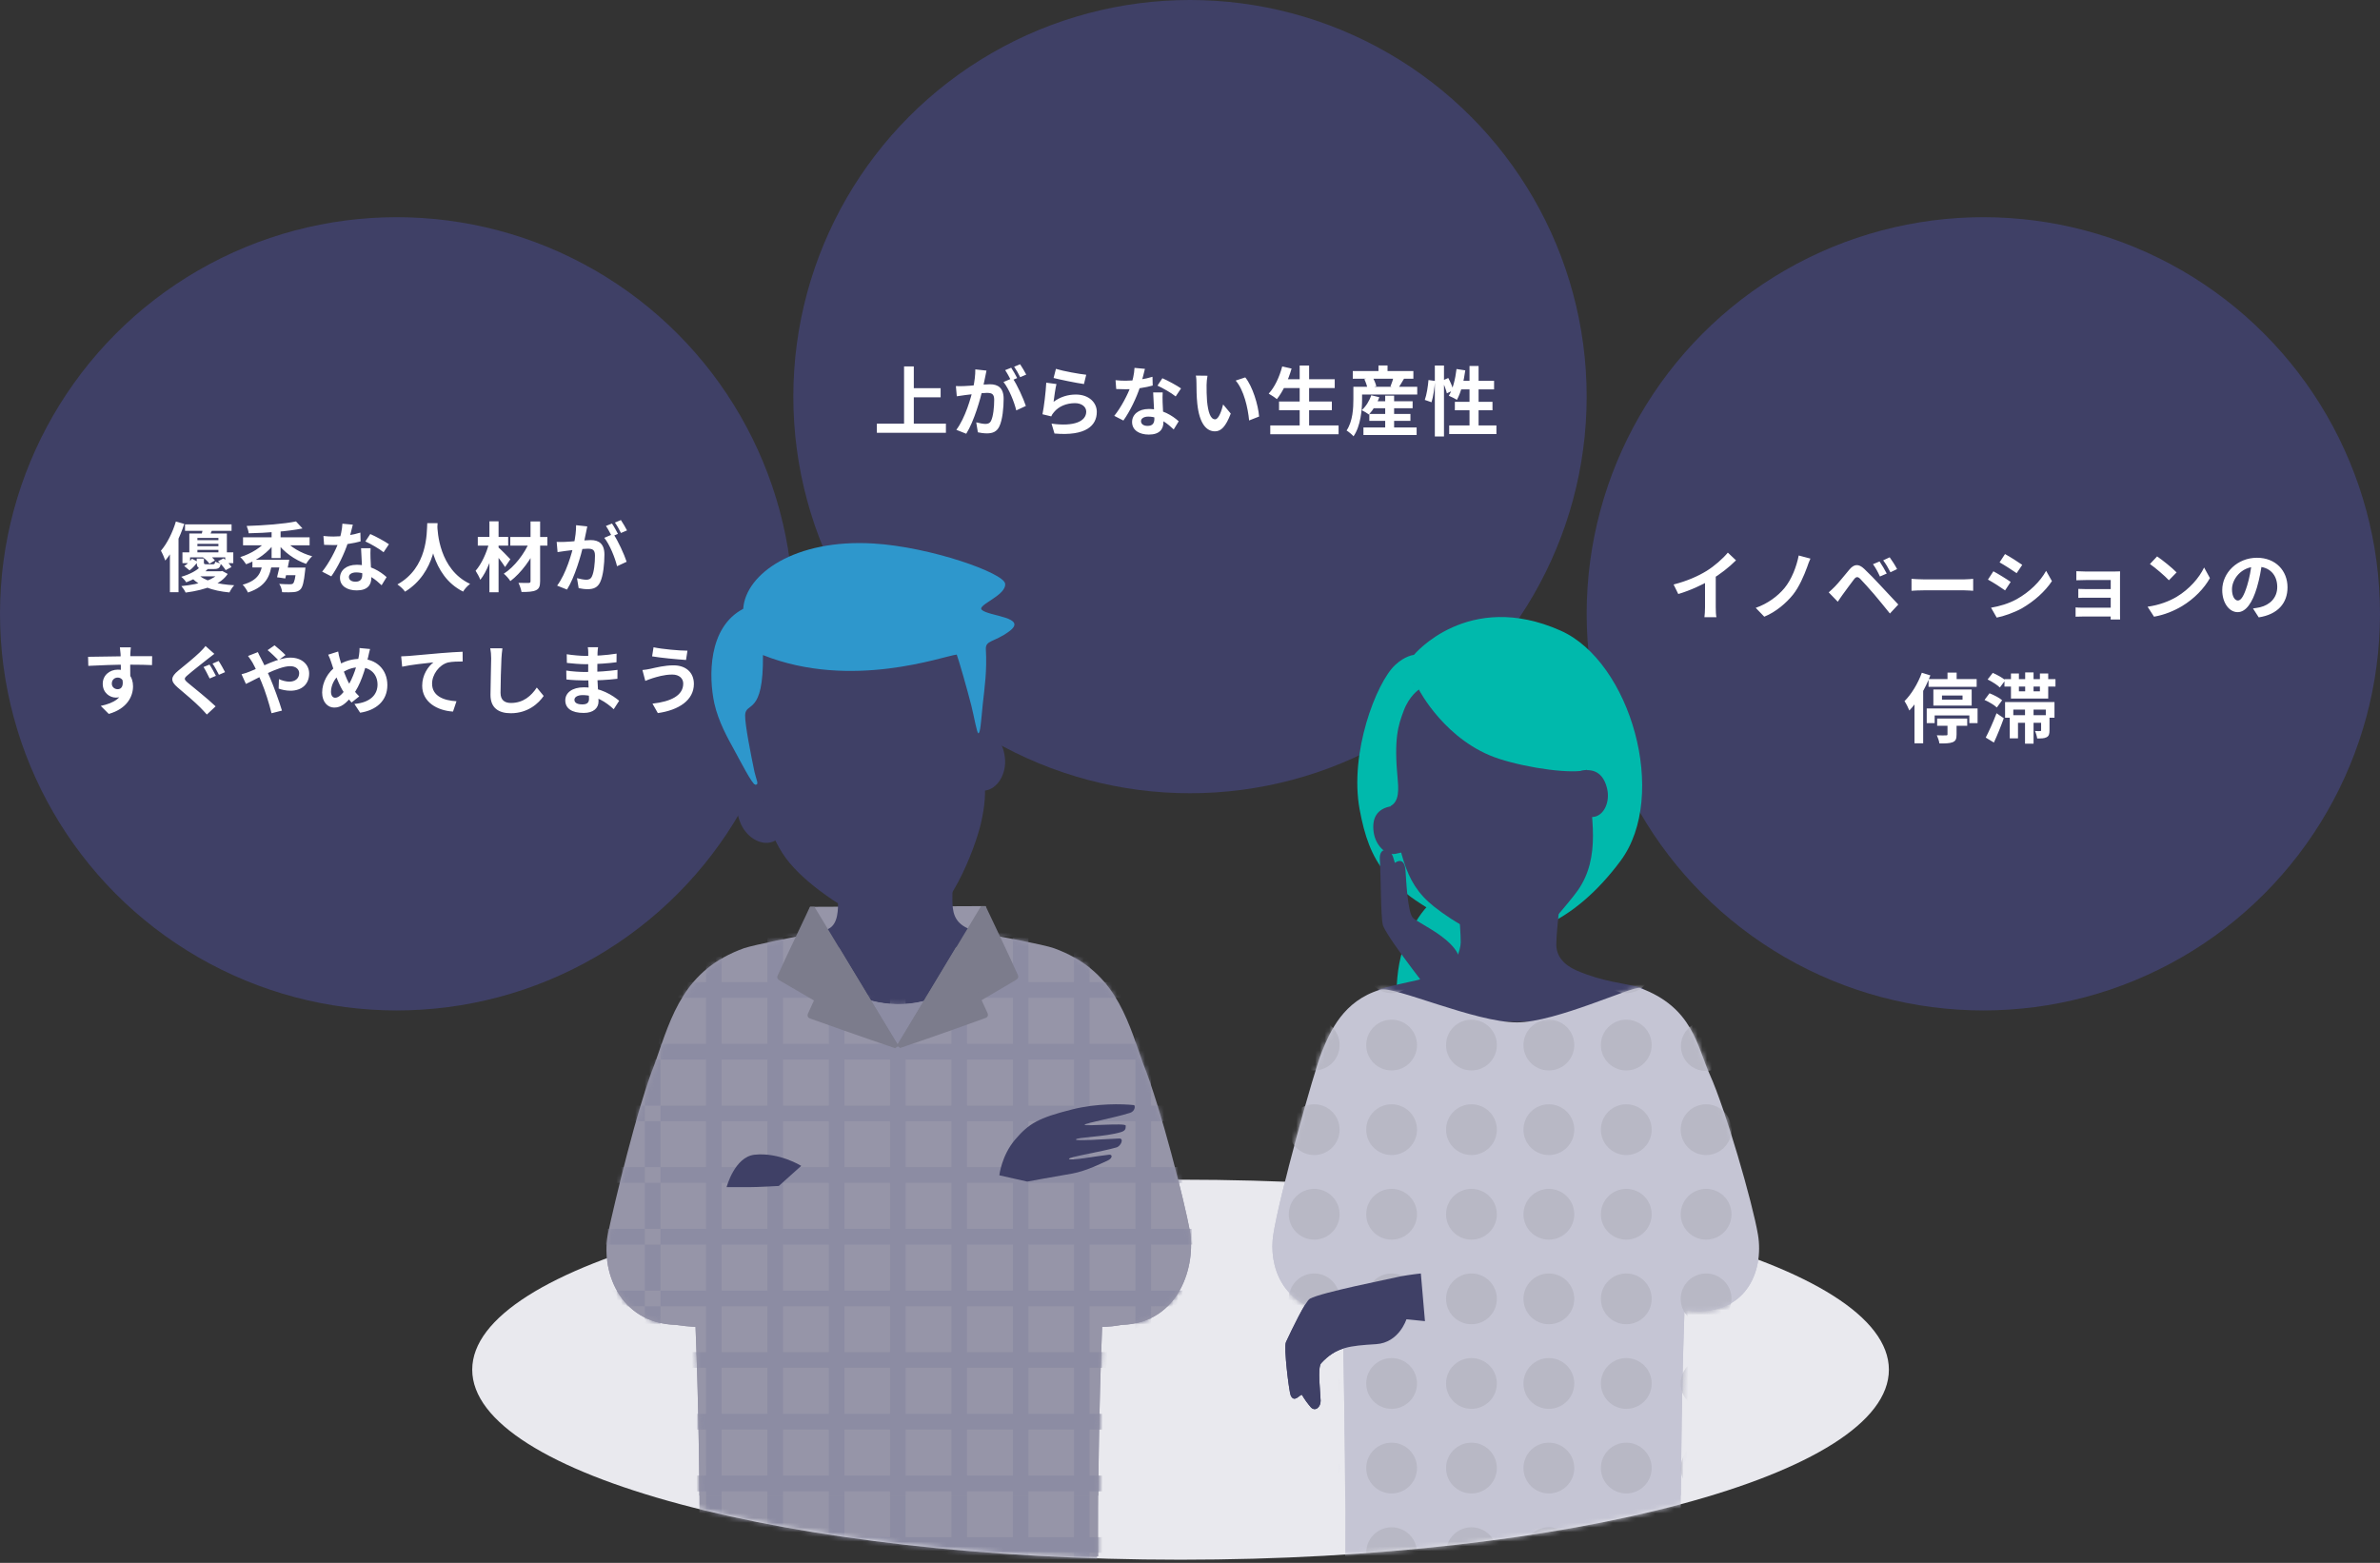
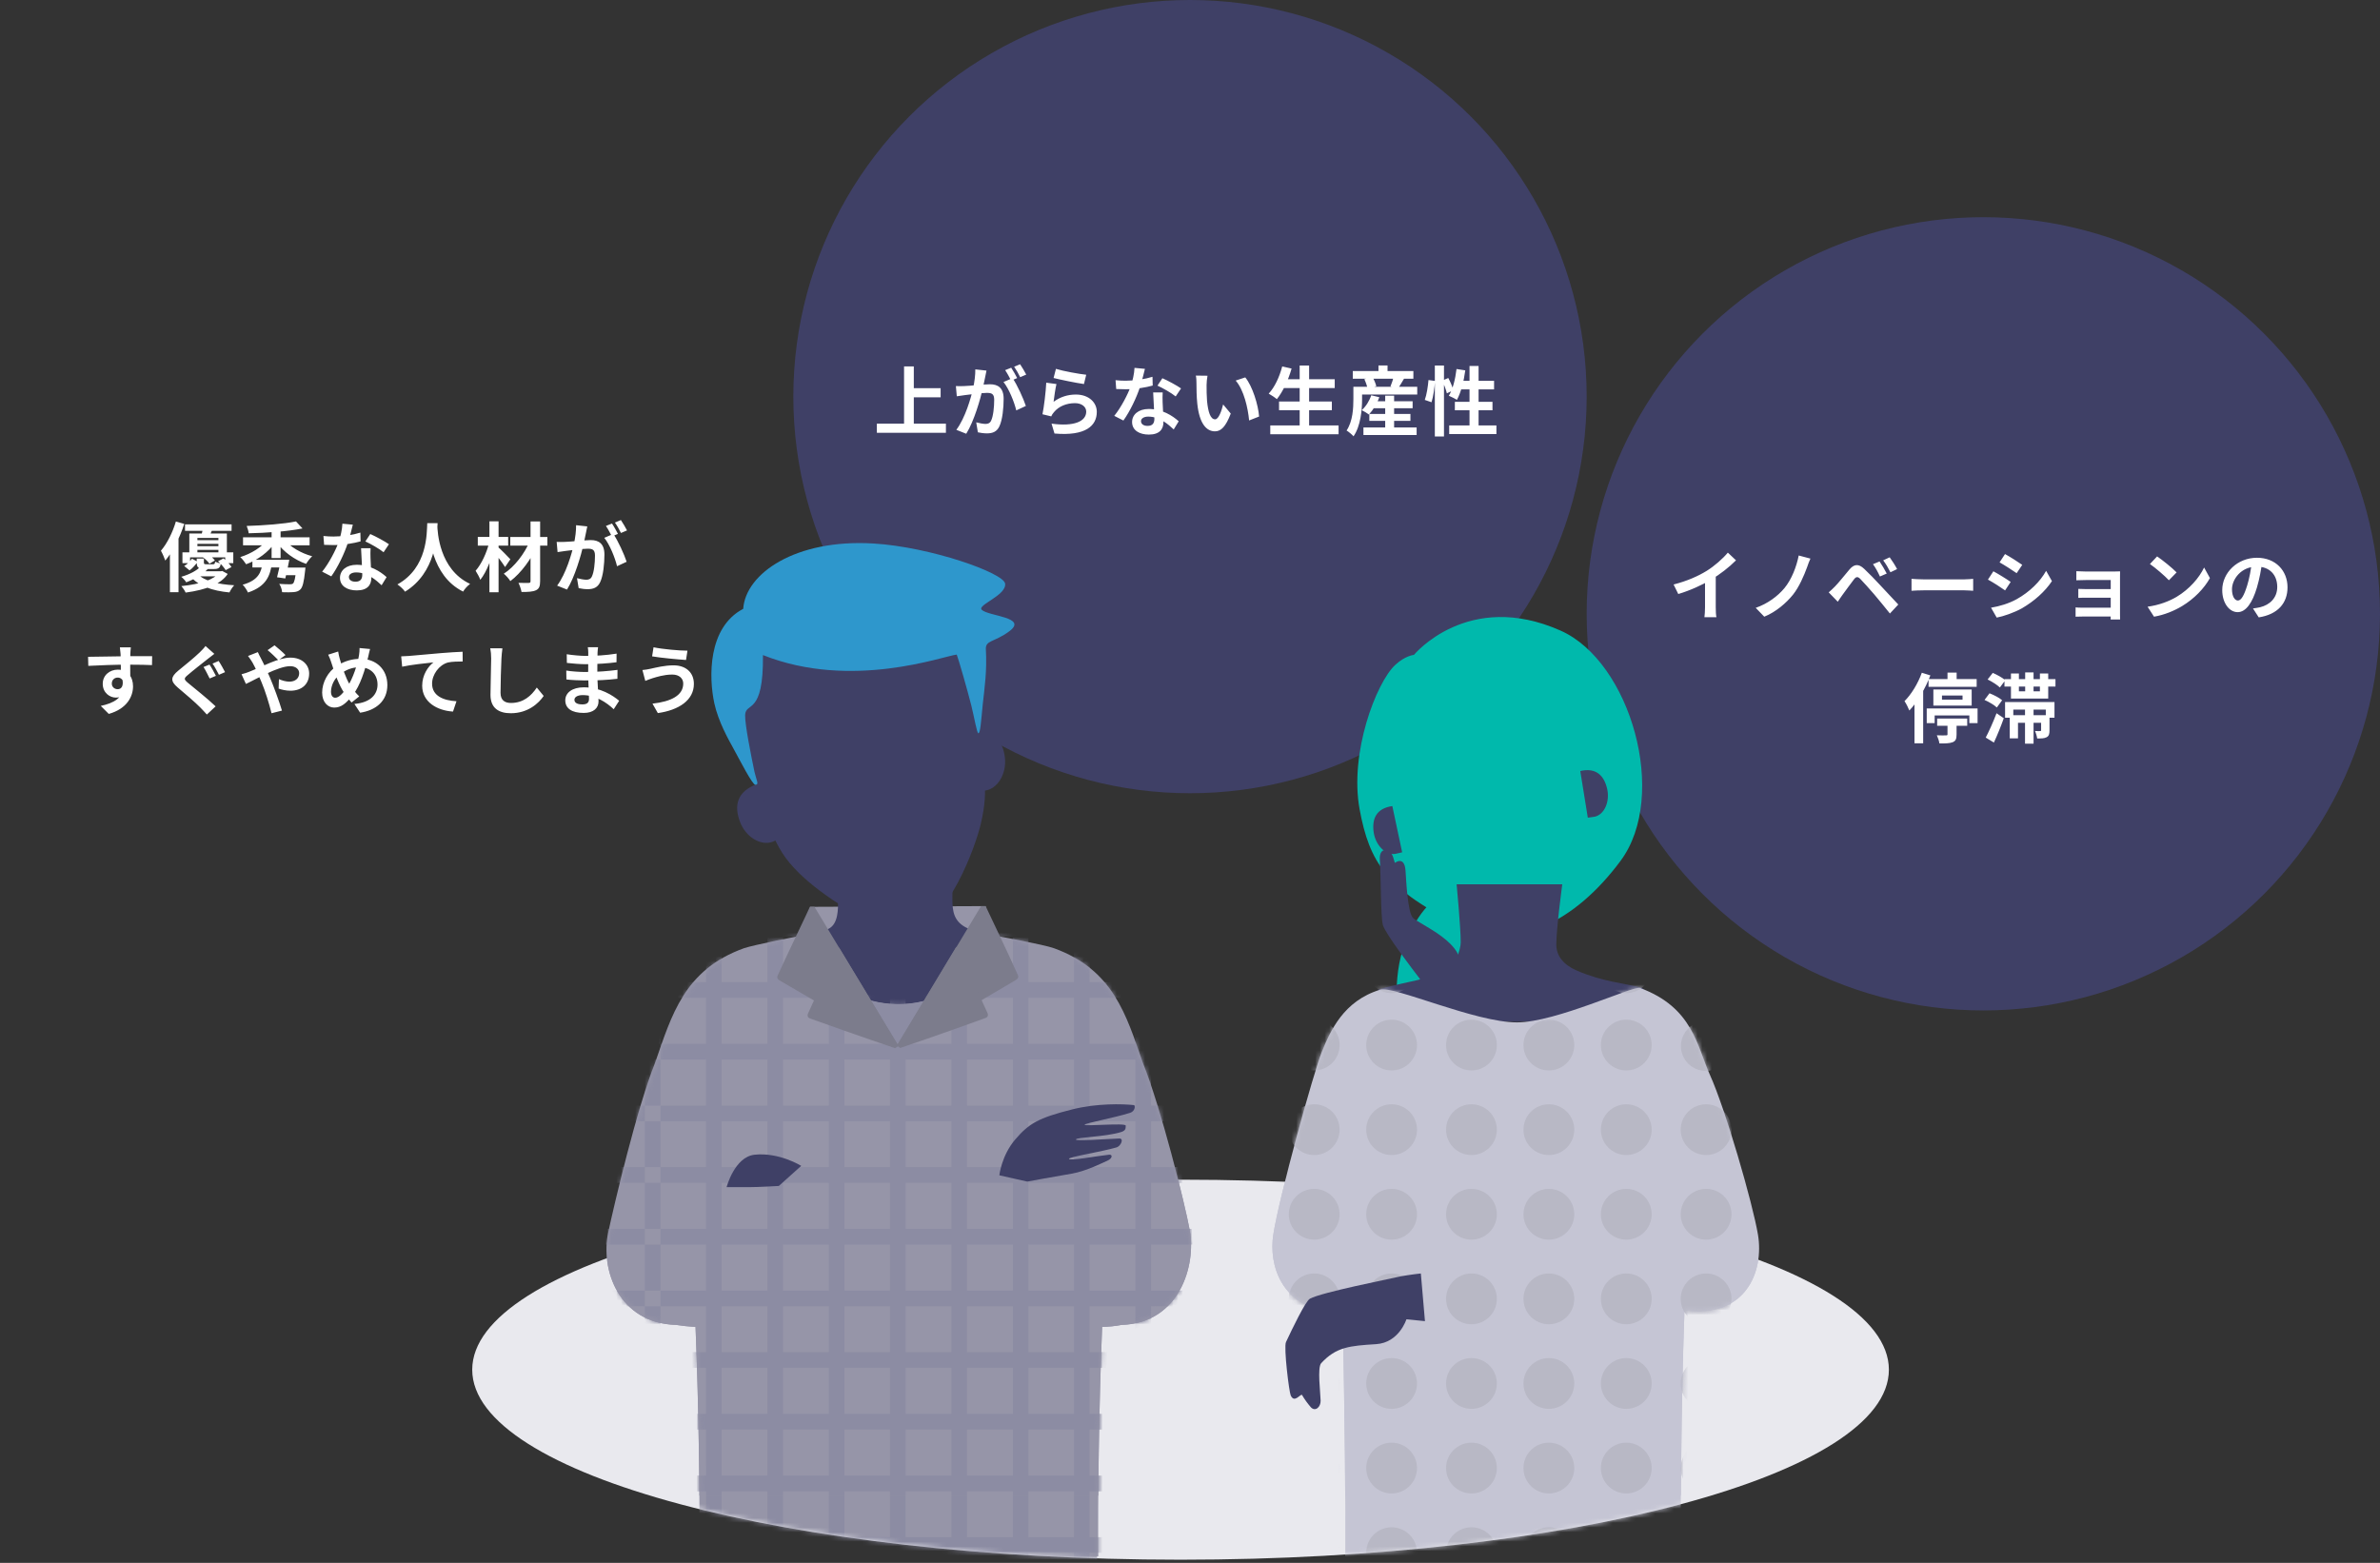
<svg xmlns="http://www.w3.org/2000/svg" width="504" height="331" viewBox="0 0 504 331" fill="none">
  <rect x="0" y="0" width="504" height="331" fill="#333333" stroke="none" />
-   <circle cx="84" cy="130" r="84" fill="#3F4066" />
  <path d="M39.18 111.056H49.036V112.432H39.18V111.056ZM41.068 114.4H47.1V115.184H41.068V114.4ZM41.068 115.68H47.1V116.464H41.068V115.68ZM40.092 112.992H48.044V117.44H46.252V113.936H41.804V117.44H40.092V112.992ZM38.636 116.976H49.404V119.264H47.692V118.048H40.252V119.264H38.636V116.976ZM40.652 118.32L41.852 118.976C41.42 119.6 40.812 120.32 40.14 120.8L39.004 119.872C39.644 119.52 40.268 118.88 40.652 118.32ZM41.66 118.304H43.18V119.12C43.18 119.456 43.26 119.504 43.692 119.504C43.884 119.504 44.844 119.504 45.116 119.504C45.42 119.504 45.5 119.408 45.564 118.96C45.836 119.104 46.396 119.264 46.764 119.328C46.636 120.256 46.268 120.512 45.324 120.512C45.004 120.512 43.788 120.512 43.468 120.512C42.028 120.512 41.66 120.224 41.66 119.12V118.304ZM42.924 118L44.012 117.36C44.572 117.728 45.212 118.272 45.5 118.704L44.348 119.392C44.076 118.96 43.468 118.384 42.924 118ZM46.172 118.864L47.34 118.256C47.948 118.784 48.7 119.536 49.02 120.096L47.788 120.752C47.484 120.224 46.78 119.424 46.172 118.864ZM42.412 120.048L44.092 120.416C42.956 121.632 41.484 122.544 39.436 123.328C39.212 122.944 38.716 122.4 38.38 122.16C40.268 121.616 41.644 120.832 42.412 120.048ZM46.396 120.992H46.748L47.068 120.928L48.22 121.552C46.844 123.664 43.724 124.912 39.308 125.504C39.132 125.088 38.732 124.496 38.412 124.128C42.572 123.712 45.468 122.688 46.396 121.264V120.992ZM41.868 121.568C43.228 123.04 46.14 123.76 49.596 123.952C49.244 124.32 48.796 125.008 48.588 125.472C44.924 125.12 42.044 124.112 40.348 122.08L41.868 121.568ZM42.108 120.992H46.844V122.064H41.036L42.108 120.992ZM42.988 111.696L45.068 111.92C44.78 112.608 44.508 113.216 44.3 113.664L42.652 113.392C42.78 112.864 42.94 112.176 42.988 111.696ZM37.244 110.448L39.02 110.96C38.108 113.76 36.636 116.8 35.004 118.72C34.844 118.24 34.38 117.152 34.076 116.64C35.372 115.136 36.556 112.784 37.244 110.448ZM35.98 114.832L37.756 113.072L37.804 113.104V125.424H35.98V114.832ZM51.468 113.792H65.564V115.488H51.468V113.792ZM53.452 118.56H59.996V120.176H53.452V118.56ZM57.516 111.616H59.42V118.192H57.516V111.616ZM56.636 114.256L58.252 114.896C56.86 116.928 54.54 118.624 52.124 119.504C51.836 119.04 51.292 118.352 50.876 117.984C53.196 117.28 55.468 115.856 56.636 114.256ZM60.22 114.272C61.42 115.808 63.74 117.168 66.108 117.808C65.676 118.192 65.116 118.928 64.828 119.424C62.396 118.576 60.06 116.896 58.636 114.896L60.22 114.272ZM62.684 110.432L64.06 111.92C60.876 112.56 56.428 112.864 52.668 112.944C52.62 112.512 52.412 111.776 52.236 111.392C55.916 111.28 60.156 110.96 62.684 110.432ZM55.628 119.072H57.612C57.26 121.872 56.428 124.192 52.508 125.488C52.3 124.992 51.788 124.224 51.388 123.84C54.812 122.88 55.34 121.12 55.628 119.072ZM62.732 120.208H64.684C64.684 120.208 64.636 120.704 64.604 120.944C64.364 123.248 64.092 124.352 63.612 124.832C63.196 125.232 62.764 125.36 62.108 125.408C61.612 125.456 60.7 125.456 59.74 125.424C59.708 124.88 59.468 124.144 59.132 123.664C60.012 123.728 60.972 123.744 61.356 123.744C61.66 123.744 61.852 123.728 62.028 123.6C62.332 123.36 62.556 122.432 62.732 120.432V120.208ZM60.348 120.208H63.196V121.824H59.884L60.348 120.208ZM59.452 118.56H61.26C61.02 119.888 60.684 121.472 60.412 122.512L58.668 122.256C58.94 121.264 59.26 119.776 59.452 118.56ZM68.492 113.52C69.18 113.6 70.044 113.632 70.62 113.632C72.604 113.632 74.764 113.296 76.316 112.8L76.364 114.656C74.988 115.04 72.684 115.456 70.636 115.44C69.996 115.44 69.324 115.424 68.636 115.392L68.492 113.52ZM74.716 111.12C74.508 111.968 74.124 113.536 73.692 114.896C72.956 117.2 71.516 120.176 70.156 122.064L68.22 121.072C69.66 119.312 71.1 116.512 71.724 114.784C72.108 113.632 72.46 112.144 72.508 110.912L74.716 111.12ZM78.476 116.112C78.428 116.784 78.444 117.456 78.46 118.16C78.492 119.104 78.636 121.488 78.636 122.384C78.636 123.872 77.836 125.04 75.548 125.04C73.564 125.04 71.996 124.144 71.996 122.384C71.996 120.832 73.308 119.616 75.532 119.616C78.332 119.616 80.54 121.024 81.868 122.224L80.812 123.952C79.66 122.88 77.836 121.232 75.42 121.232C74.492 121.232 73.884 121.632 73.884 122.192C73.884 122.784 74.396 123.2 75.276 123.2C76.364 123.2 76.716 122.592 76.716 121.696C76.716 120.736 76.54 117.792 76.46 116.112H78.476ZM81.228 116.96C80.3 116.208 78.476 115.168 77.372 114.672L78.412 113.104C79.564 113.6 81.532 114.672 82.364 115.264L81.228 116.96ZM90.476 110.8H92.668C92.524 113.488 92.316 121.296 85.772 125.312C85.436 124.816 84.812 124.224 84.156 123.776C90.588 120.208 90.364 112.896 90.476 110.8ZM92.604 111.216C92.652 112.608 92.988 120.592 99.548 123.664C98.94 124.128 98.364 124.768 98.076 125.296C91.18 121.872 90.876 113.056 90.748 111.408L92.604 111.216ZM108.06 113.728H115.916V115.552H108.06V113.728ZM112.348 110.432H114.38V123.088C114.38 124.176 114.156 124.704 113.5 125.008C112.844 125.328 111.836 125.376 110.444 125.376C110.348 124.832 110.06 123.968 109.788 123.44C110.668 123.472 111.66 123.456 111.948 123.456C112.236 123.456 112.348 123.36 112.348 123.088V110.432ZM112.188 114.608L113.74 115.552C112.572 118.336 110.332 121.376 108.076 123.072C107.756 122.56 107.164 121.888 106.684 121.504C108.924 120.08 111.116 117.216 112.188 114.608ZM101.18 113.712H107.612V115.552H101.18V113.712ZM103.644 110.416H105.58V125.44H103.644V110.416ZM103.58 114.944L104.828 115.392C104.22 118.032 103.084 121.12 101.708 122.8C101.516 122.208 101.036 121.392 100.716 120.88C101.964 119.472 103.084 117.024 103.58 114.944ZM105.436 115.84C105.948 116.24 107.692 118.016 108.076 118.448L106.956 120.096C106.396 119.184 105.116 117.52 104.492 116.784L105.436 115.84ZM124.364 111.488C124.268 111.904 124.172 112.416 124.092 112.816C123.932 113.536 123.74 114.528 123.564 115.344C123.036 117.6 121.756 122.16 120.076 124.864L117.98 124.032C119.884 121.472 121.084 117.248 121.532 115.232C121.836 113.792 122.012 112.432 121.996 111.232L124.364 111.488ZM129.884 113.088C130.86 114.48 132.204 117.456 132.7 118.976L130.668 119.92C130.252 118.144 129.116 115.328 127.964 113.904L129.884 113.088ZM117.884 114.768C118.46 114.8 119.004 114.784 119.596 114.768C120.876 114.736 123.916 114.384 125.1 114.384C126.796 114.384 127.996 115.136 127.996 117.456C127.996 119.344 127.756 121.936 127.084 123.312C126.556 124.432 125.66 124.784 124.46 124.784C123.836 124.784 123.084 124.688 122.54 124.56L122.188 122.448C122.812 122.624 123.724 122.784 124.14 122.784C124.684 122.784 125.1 122.624 125.34 122.096C125.788 121.2 125.996 119.248 125.996 117.68C125.996 116.4 125.452 116.208 124.444 116.208C123.5 116.208 120.732 116.56 119.852 116.672C119.388 116.736 118.556 116.848 118.076 116.928L117.884 114.768ZM129.596 110.88C129.996 111.456 130.556 112.48 130.86 113.072L129.58 113.616C129.244 112.96 128.748 112.016 128.316 111.392L129.596 110.88ZM131.484 110.144C131.9 110.752 132.492 111.776 132.78 112.336L131.5 112.88C131.18 112.208 130.652 111.28 130.22 110.672L131.484 110.144ZM27.708 137.104C27.66 137.376 27.612 138.224 27.596 138.48C27.548 139.536 27.58 142.8 27.596 144.08L25.596 143.408C25.596 142.416 25.596 139.344 25.532 138.496C25.484 137.856 25.42 137.312 25.388 137.104H27.708ZM18.652 139.104C21.036 139.104 25.26 138.976 27.26 138.976C28.892 138.976 31.324 138.96 32.22 138.976L32.188 140.864C31.196 140.816 29.564 140.768 27.212 140.768C24.3 140.768 21.116 140.896 18.7 141.024L18.652 139.104ZM27.324 143.84C27.324 146.448 26.364 147.744 24.524 147.744C23.292 147.744 21.756 146.768 21.756 144.816C21.756 143.008 23.228 141.824 24.956 141.824C27.068 141.824 28.172 143.376 28.172 145.36C28.172 147.456 26.94 150.096 23.036 151.2L21.34 149.504C24.06 148.912 26.188 147.84 26.188 145.04C26.188 144 25.628 143.504 24.924 143.504C24.3 143.504 23.676 143.936 23.676 144.784C23.676 145.504 24.268 145.968 24.924 145.968C25.676 145.968 26.332 145.328 25.82 143.424L27.324 143.84ZM44.364 140.752C44.796 141.36 45.42 142.544 45.724 143.136L44.396 143.696C44.06 143.024 43.516 141.904 43.1 141.264L44.364 140.752ZM46.3 139.984C46.716 140.592 47.356 141.76 47.66 142.352L46.364 142.912C46.012 142.24 45.452 141.152 45.004 140.544L46.3 139.984ZM45.388 138.48C44.892 138.848 44.364 139.264 43.98 139.568C42.94 140.4 40.828 142.032 39.772 142.96C38.908 143.68 38.924 143.872 39.804 144.624C41.004 145.632 44.028 148.016 45.66 149.6L43.804 151.328C43.356 150.816 42.876 150.32 42.412 149.84C41.436 148.832 39.084 146.816 37.612 145.584C36.028 144.224 36.156 143.36 37.756 142.032C39.02 141.008 41.196 139.232 42.284 138.176C42.732 137.728 43.26 137.2 43.516 136.816L45.388 138.48ZM58.956 139.824C58.396 139.248 57.292 138.176 56.668 137.696L58.14 136.672C58.7 137.12 59.9 138.144 60.46 138.736L58.956 139.824ZM54.604 138.112C54.732 138.416 55.052 139.072 55.228 139.376C55.884 140.608 56.604 142.192 57.18 143.536C57.932 145.28 59.18 148.688 59.708 150.496L57.5 151.056C57.004 149.04 56.172 146.336 55.356 144.416C54.716 142.928 54.124 141.472 53.468 140.32C53.228 139.936 52.844 139.328 52.524 138.928L54.604 138.112ZM51.148 142.8C51.772 142.656 52.46 142.4 52.732 142.288C55.644 141.152 58.924 139.28 61.5 139.28C63.964 139.28 65.468 140.784 65.468 142.64C65.468 144.88 63.932 146.288 61.484 146.288C60.604 146.288 59.612 146.064 59.004 145.84L59.068 143.84C59.788 144.144 60.588 144.368 61.276 144.368C62.476 144.368 63.356 143.712 63.356 142.56C63.356 141.76 62.652 141.088 61.452 141.088C58.86 141.088 54.06 143.952 52.076 144.848L51.148 142.8ZM78.364 137.456C78.22 137.904 78.076 138.688 77.98 139.072C77.308 141.904 76.268 145.232 74.732 147.168C73.26 149.024 72.236 149.856 70.764 149.856C69.436 149.856 68.22 148.736 68.22 146.672C68.22 144.528 69.452 142.24 71.324 141.04C73.036 139.936 74.652 139.536 76.364 139.536C79.66 139.536 82.028 141.76 82.028 145.088C82.028 148.48 79.612 150.432 76.268 150.944L75.052 149.088C78.572 148.784 79.948 146.992 79.948 144.992C79.948 142.816 78.46 141.312 76.156 141.312C74.492 141.312 73.196 141.92 72.076 142.736C70.828 143.616 70.092 145.184 70.092 146.496C70.092 147.28 70.428 147.776 70.988 147.776C71.82 147.776 72.7 146.752 73.532 145.488C74.764 143.68 75.692 140.736 76.028 138.768C76.108 138.304 76.156 137.632 76.14 137.248L78.364 137.456ZM71.612 137.984C71.692 138.528 71.82 139.056 71.948 139.52C72.444 141.312 73.292 143.76 74.028 144.912C74.572 145.776 75.324 146.784 76.076 147.488L74.444 148.784C73.82 148.08 73.34 147.472 72.828 146.656C71.852 145.232 70.892 142.672 70.156 140.304C69.98 139.744 69.788 139.232 69.5 138.656L71.612 137.984ZM84.956 139.008C85.58 138.992 86.22 138.96 86.524 138.928C87.868 138.8 90.492 138.576 93.436 138.32C95.084 138.176 96.828 138.08 97.964 138.032L97.98 140.096C97.116 140.096 95.74 140.112 94.876 140.304C92.956 140.816 91.5 142.896 91.5 144.784C91.5 147.424 93.964 148.368 96.668 148.512L95.932 150.704C92.572 150.496 89.404 148.688 89.404 145.216C89.404 142.912 90.7 141.104 91.788 140.288C90.284 140.448 87.02 140.784 85.164 141.2L84.956 139.008ZM106.396 137.312C106.3 137.984 106.22 138.816 106.188 139.456C106.108 141.184 105.996 144.752 105.996 146.736C105.996 148.352 106.956 148.88 108.204 148.88C110.844 148.88 112.508 147.36 113.676 145.616L115.132 147.392C114.092 148.928 111.82 151.056 108.172 151.056C105.548 151.056 103.868 149.904 103.868 147.168C103.868 145.024 104.012 140.832 104.012 139.456C104.012 138.688 103.948 137.92 103.82 137.296L106.396 137.312ZM126.652 137.072C126.604 137.392 126.556 137.792 126.54 138.208C126.508 139.024 126.492 141.296 126.492 142.64C126.492 144.4 126.748 147.296 126.748 148.56C126.748 149.936 125.708 150.992 123.612 150.992C121.052 150.992 119.708 150.016 119.708 148.32C119.708 146.704 121.196 145.568 123.644 145.568C127.164 145.568 129.788 147.296 131.116 148.416L129.964 150.208C128.444 148.768 126.124 147.216 123.388 147.216C122.268 147.216 121.644 147.648 121.644 148.208C121.644 148.816 122.204 149.184 123.308 149.184C124.156 149.184 124.732 148.944 124.732 148.016C124.732 147.056 124.556 144.192 124.556 142.64C124.556 141.104 124.572 139.072 124.572 138.16C124.572 137.872 124.54 137.376 124.476 137.072H126.652ZM120.012 138.56C121.148 138.752 122.988 138.912 123.964 138.912C126.14 138.912 128.236 138.8 130.572 138.432L130.556 140.256C128.924 140.48 126.38 140.672 123.98 140.672C122.956 140.672 121.1 140.528 120.044 140.4L120.012 138.56ZM119.916 142.016C120.972 142.208 122.924 142.32 123.772 142.32C126.732 142.32 128.796 142.128 130.764 141.872L130.748 143.76C128.54 144.016 126.796 144.112 123.756 144.112C122.812 144.112 121.004 144.032 119.948 143.904L119.916 142.016ZM144.684 144.768C144.684 143.712 143.868 142.864 142.364 142.864C140.604 142.864 139.004 143.392 138.204 143.632C137.74 143.776 137.1 144.016 136.652 144.208L136.044 141.904C136.588 141.872 137.26 141.744 137.788 141.632C138.956 141.376 140.748 140.912 142.636 140.912C145.164 140.912 146.94 142.352 146.94 144.848C146.94 148.288 143.756 150.4 139.308 151.024L138.172 149.024C142.14 148.576 144.684 147.28 144.684 144.768ZM138.396 137.088C140.268 137.488 143.9 137.808 145.58 137.808L145.276 139.776C143.404 139.648 139.932 139.328 138.092 139.008L138.396 137.088Z" fill="white" />
  <circle cx="252" cy="84" r="84" fill="#3F4066" />
  <path d="M192.536 82.216H199.192V84.152H192.536V82.216ZM185.688 89.72H200.312V91.656H185.688V89.72ZM191.448 77.608H193.512V90.792H191.448V77.608ZM208.904 78.488C208.808 78.904 208.712 79.416 208.632 79.816C208.472 80.536 208.28 81.528 208.104 82.344C207.576 84.6 206.296 89.16 204.616 91.864L202.52 91.032C204.424 88.472 205.624 84.248 206.072 82.232C206.376 80.792 206.552 79.432 206.536 78.232L208.904 78.488ZM214.424 80.088C215.4 81.48 216.744 84.456 217.24 85.976L215.208 86.92C214.792 85.144 213.656 82.328 212.504 80.904L214.424 80.088ZM202.424 81.768C203 81.8 203.544 81.784 204.136 81.768C205.416 81.736 208.456 81.384 209.64 81.384C211.336 81.384 212.536 82.136 212.536 84.456C212.536 86.344 212.296 88.936 211.624 90.312C211.096 91.432 210.2 91.784 209 91.784C208.376 91.784 207.624 91.688 207.08 91.56L206.728 89.448C207.352 89.624 208.264 89.784 208.68 89.784C209.224 89.784 209.64 89.624 209.88 89.096C210.328 88.2 210.536 86.248 210.536 84.68C210.536 83.4 209.992 83.208 208.984 83.208C208.04 83.208 205.272 83.56 204.392 83.672C203.928 83.736 203.096 83.848 202.616 83.928L202.424 81.768ZM214.136 77.88C214.536 78.456 215.096 79.48 215.4 80.072L214.12 80.616C213.784 79.96 213.288 79.016 212.856 78.392L214.136 77.88ZM216.024 77.144C216.44 77.752 217.032 78.776 217.32 79.336L216.04 79.88C215.72 79.208 215.192 78.28 214.76 77.672L216.024 77.144ZM223.608 78.12C225.128 78.6 228.616 79.224 230.024 79.368L229.544 81.336C227.912 81.112 224.36 80.376 223.112 80.056L223.608 78.12ZM223.72 81.336C223.496 82.232 223.224 84.168 223.112 85.096C224.552 84.04 226.152 83.56 227.832 83.56C230.632 83.56 232.264 85.288 232.264 87.224C232.264 90.152 229.944 92.392 223.304 91.816L222.68 89.72C227.496 90.392 230.024 89.224 230.024 87.176C230.024 86.136 229.048 85.384 227.64 85.384C225.832 85.384 224.216 86.056 223.208 87.272C222.92 87.608 222.744 87.864 222.616 88.184L220.76 87.736C221.08 86.168 221.464 83.032 221.56 81.048L223.72 81.336ZM236.232 80.52C236.92 80.6 237.784 80.632 238.36 80.632C240.344 80.632 242.504 80.296 244.056 79.8L244.104 81.656C242.728 82.04 240.424 82.456 238.376 82.44C237.736 82.44 237.064 82.424 236.376 82.392L236.232 80.52ZM242.456 78.12C242.248 78.968 241.864 80.536 241.432 81.896C240.696 84.2 239.256 87.176 237.896 89.064L235.96 88.072C237.4 86.312 238.84 83.512 239.464 81.784C239.848 80.632 240.2 79.144 240.248 77.912L242.456 78.12ZM246.216 83.112C246.168 83.784 246.184 84.456 246.2 85.16C246.232 86.104 246.376 88.488 246.376 89.384C246.376 90.872 245.576 92.04 243.288 92.04C241.304 92.04 239.736 91.144 239.736 89.384C239.736 87.832 241.048 86.616 243.272 86.616C246.072 86.616 248.28 88.024 249.608 89.224L248.552 90.952C247.4 89.88 245.576 88.232 243.16 88.232C242.232 88.232 241.624 88.632 241.624 89.192C241.624 89.784 242.136 90.2 243.016 90.2C244.104 90.2 244.456 89.592 244.456 88.696C244.456 87.736 244.28 84.792 244.2 83.112H246.216ZM248.968 83.96C248.04 83.208 246.216 82.168 245.112 81.672L246.152 80.104C247.304 80.6 249.272 81.672 250.104 82.264L248.968 83.96ZM255.704 79.576C255.592 80.136 255.512 81.08 255.512 81.528C255.512 82.568 255.512 83.752 255.608 84.92C255.832 87.224 256.312 88.808 257.32 88.808C258.088 88.808 258.712 86.92 259.016 85.656L260.632 87.592C259.56 90.392 258.568 91.352 257.288 91.352C255.512 91.352 253.992 89.784 253.544 85.496C253.384 84.024 253.368 82.136 253.368 81.16C253.368 80.728 253.352 80.04 253.24 79.544L255.704 79.576ZM263.704 79.928C265.224 81.768 266.456 85.768 266.632 88.216L264.52 89.048C264.28 86.456 263.416 82.584 261.672 80.6L263.704 79.928ZM271.512 80.312H282.648V82.184H271.512V80.312ZM270.856 85.032H282.04V86.872H270.856V85.032ZM269 90.104H283.464V91.976H269V90.104ZM275.224 77.416H277.224V91.032H275.224V77.416ZM271.528 77.608L273.512 78.056C272.808 80.536 271.64 83 270.392 84.536C270.008 84.2 269.16 83.64 268.664 83.368C269.928 82.024 270.952 79.816 271.528 77.608ZM290.312 84.984H299.144V86.456H290.312V84.984ZM289.976 87.672H298.68V89.128H289.976V87.672ZM288.728 90.536H299.992V92.136H288.728V90.536ZM293.336 83.8H295.224V91.528H293.336V83.8ZM290.376 83.72L292.088 84.12C291.592 85.528 290.728 86.904 289.88 87.784C289.528 87.512 288.792 87.064 288.36 86.872C289.24 86.104 289.992 84.904 290.376 83.72ZM287.656 81.912H300.12V83.56H287.656V81.912ZM286.472 78.584H299.304V80.216H286.472V78.584ZM291.912 77.4H293.832V79.544H291.912V77.4ZM286.6 81.912H288.44V84.52C288.44 86.776 288.152 90.2 286.632 92.408C286.344 92.056 285.544 91.4 285.16 91.176C286.472 89.224 286.6 86.424 286.6 84.504V81.912ZM288.92 80.312L290.648 79.848C291 80.456 291.336 81.256 291.448 81.8L289.592 82.296C289.512 81.768 289.224 80.936 288.92 80.312ZM295.16 79.688L297.352 80.152C296.872 80.968 296.392 81.768 296.04 82.296L294.456 81.832C294.712 81.208 295.016 80.328 295.16 79.688ZM303.848 77.416H305.784V92.44H303.848V77.416ZM302.504 80.488L303.88 80.68C303.8 82.072 303.528 83.976 303.144 85.192L301.72 84.696C302.12 83.608 302.392 81.816 302.504 80.488ZM305.4 80.616L306.696 80.056C307.144 80.888 307.608 81.976 307.768 82.648L306.392 83.304C306.248 82.6 305.816 81.48 305.4 80.616ZM308.44 78.152L310.296 78.44C309.976 80.824 309.352 83.192 308.52 84.696C308.136 84.424 307.272 84.008 306.808 83.816C307.656 82.472 308.184 80.296 308.44 78.152ZM309 80.648H316.392V82.472H308.456L309 80.648ZM311.192 77.512H313.112V91.16H311.192V77.512ZM308.088 85.096H316.056V86.888H308.088V85.096ZM306.888 90.104H316.888V91.928H306.888V90.104Z" fill="white" />
  <circle cx="420" cy="130" r="84" fill="#3F4066" />
  <path d="M354.408 123.792C357.272 123.056 359.608 122.016 361.4 120.912C363.032 119.904 364.856 118.304 365.896 117.04L367.624 118.672C366.168 120.144 364.216 121.648 362.328 122.784C360.52 123.856 357.928 125.056 355.4 125.808L354.408 123.792ZM361.064 121.952L363.336 121.408V128.624C363.336 129.328 363.368 130.32 363.48 130.72H360.936C361 130.336 361.064 129.328 361.064 128.624V121.952ZM383.384 118.304C383.112 118.864 382.872 119.568 382.696 120.08C382.024 121.92 380.984 124.336 379.688 125.952C378.312 127.664 376.088 129.616 373.608 130.608L371.8 128.736C374.296 127.872 376.44 126.288 377.88 124.56C379.416 122.704 380.456 119.952 380.904 117.648L383.384 118.304ZM398.024 118.912C398.488 119.584 399.176 120.736 399.544 121.472L398.104 122.096C397.64 121.088 397.224 120.32 396.632 119.488L398.024 118.912ZM400.168 118.032C400.648 118.672 401.368 119.808 401.736 120.528L400.328 121.2C399.816 120.192 399.384 119.472 398.792 118.672L400.168 118.032ZM387.256 125.456C387.72 125.056 388.072 124.72 388.568 124.224C389.288 123.504 390.536 121.936 391.64 120.624C392.6 119.488 393.544 119.312 394.776 120.48C395.864 121.504 397.08 122.768 398.04 123.808C399.112 124.96 400.76 126.72 401.992 128.032L400.216 129.936C399.144 128.608 397.8 126.944 396.856 125.84C395.912 124.736 394.504 123.184 393.928 122.592C393.4 122.08 393.064 122.112 392.616 122.688C391.976 123.504 390.856 125.072 390.2 125.952C389.832 126.448 389.464 127.024 389.176 127.44L387.256 125.456ZM404.792 122.592C405.384 122.64 406.536 122.704 407.368 122.704C409.256 122.704 414.536 122.704 415.96 122.704C416.712 122.704 417.416 122.624 417.848 122.592V125.12C417.464 125.104 416.648 125.024 415.976 125.024C414.52 125.024 409.256 125.024 407.368 125.024C406.472 125.024 405.4 125.072 404.792 125.12V122.592ZM424.592 117.344C425.648 117.92 427.408 119.04 428.24 119.632L427.056 121.392C426.16 120.768 424.496 119.696 423.44 119.104L424.592 117.344ZM421.632 128.704C423.424 128.4 425.328 127.856 427.072 126.896C429.792 125.376 432.032 123.184 433.296 120.896L434.528 123.072C433.056 125.296 430.784 127.312 428.176 128.832C426.544 129.744 424.24 130.544 422.832 130.8L421.632 128.704ZM422.128 120.992C423.2 121.568 424.96 122.656 425.792 123.248L424.608 125.04C423.712 124.4 422.048 123.328 420.976 122.752L422.128 120.992ZM439.696 120.976C440.112 121.008 441.088 121.04 441.68 121.04C442.992 121.04 446.416 121.04 447.744 121.04C448.112 121.04 448.704 121.024 448.96 121.008C448.944 121.232 448.944 121.76 448.944 122.096C448.944 122.736 448.944 128.848 448.944 130.112C448.944 130.368 448.96 130.928 448.96 131.2H446.96C446.976 130.944 446.976 130.336 446.976 130.016C446.976 128.384 446.976 123.376 446.976 122.848C446.352 122.848 442.976 122.848 441.68 122.848C441.088 122.848 440.096 122.88 439.696 122.896V120.976ZM440.112 124.72C440.528 124.752 441.264 124.768 441.872 124.768C442.656 124.768 447.472 124.768 447.904 124.768V126.592C447.456 126.592 442.656 126.592 441.872 126.592C441.264 126.592 440.496 126.592 440.112 126.624V124.72ZM439.536 128.64C439.792 128.672 440.336 128.704 440.912 128.704C441.904 128.704 447.232 128.704 447.92 128.704V130.576C447.04 130.576 441.904 130.576 440.912 130.576C440.448 130.576 439.792 130.608 439.536 130.608V128.64ZM456.8 117.84C457.904 118.592 459.984 120.256 460.928 121.232L459.296 122.896C458.464 122 456.448 120.256 455.28 119.456L456.8 117.84ZM454.784 128.496C457.296 128.144 459.36 127.328 460.912 126.416C463.648 124.784 465.728 122.352 466.752 120.192L467.984 122.432C466.784 124.608 464.656 126.816 462.08 128.368C460.448 129.344 458.384 130.224 456.144 130.608L454.784 128.496ZM479.04 119.04C478.816 120.672 478.496 122.544 477.936 124.432C476.976 127.664 475.6 129.648 473.856 129.648C472.064 129.648 470.592 127.68 470.592 124.976C470.592 121.296 473.808 118.128 477.952 118.128C481.904 118.128 484.416 120.88 484.416 124.384C484.416 127.744 482.352 130.128 478.32 130.752L477.104 128.864C477.728 128.784 478.176 128.704 478.608 128.608C480.64 128.112 482.24 126.656 482.24 124.304C482.24 121.792 480.672 120 477.904 120C474.512 120 472.656 122.768 472.656 124.784C472.656 126.4 473.296 127.184 473.904 127.184C474.592 127.184 475.2 126.16 475.872 124C476.336 122.496 476.688 120.656 476.848 118.976L479.04 119.04ZM408.396 143.824H418.588V145.456H408.396V143.824ZM412.412 142.448H414.348V144.592H412.412V142.448ZM411.244 147.296V148.176H415.596V147.296H411.244ZM409.42 146.032H417.532V149.44H409.42V146.032ZM408.012 150.048H418.78V153.152H417.036V151.52H409.692V153.152H408.012V150.048ZM410.22 152.176H416.588V153.712H410.22V152.176ZM412.412 152.544H414.332V155.568C414.332 156.48 414.156 156.944 413.484 157.2C412.812 157.456 411.9 157.456 410.7 157.456C410.636 156.928 410.38 156.224 410.156 155.728C410.908 155.76 411.852 155.76 412.092 155.744C412.348 155.744 412.412 155.696 412.412 155.52V152.544ZM406.972 142.48L408.78 143.04C407.74 145.776 406.076 148.656 404.332 150.48C404.156 150.016 403.644 148.96 403.308 148.496C404.764 147.04 406.156 144.768 406.972 142.48ZM405.42 146.896L407.244 145.072L407.26 145.088V157.424H405.42V146.896ZM424.476 143.84H435.276V145.408H424.476V143.84ZM420.908 143.904L421.996 142.512C422.892 142.896 424.06 143.536 424.652 144.064L423.5 145.6C422.972 145.072 421.82 144.352 420.908 143.904ZM420.252 148.24L421.308 146.832C422.236 147.184 423.404 147.792 423.98 148.304L422.86 149.84C422.332 149.328 421.18 148.64 420.252 148.24ZM420.508 156.208C421.164 154.96 422.092 152.928 422.796 151.056L424.332 152.112C423.724 153.824 422.972 155.68 422.236 157.264L420.508 156.208ZM428.86 142.416H430.636V147.296H428.86V142.416ZM425.852 142.64H427.532V146.416H431.98V142.64H433.74V147.952H425.852V142.64ZM424.604 148.688H435.068V152H433.228V150.288H426.348V152H424.604V148.688ZM428.828 150.112H430.636V157.504H428.828V150.112ZM425.596 151.472H433.1V153.088H427.34V156.368H425.596V151.472ZM432.236 151.472H434.012V154.672C434.012 155.44 433.9 155.888 433.388 156.144C432.908 156.4 432.268 156.4 431.404 156.4C431.34 155.92 431.148 155.264 430.94 154.816C431.404 154.848 431.884 154.848 432.028 154.832C432.188 154.832 432.236 154.784 432.236 154.64V151.472Z" fill="white" />
  <path d="M250 330.331C332.843 330.331 400 312.313 400 290.087C400 267.861 332.843 249.843 250 249.843C167.157 249.843 100 267.861 100 290.087C100 312.313 167.157 330.331 250 330.331Z" fill="#E9E9EE" />
  <mask id="mask0_362_11705" style="mask-type:alpha" maskUnits="userSpaceOnUse" x="100" y="249" width="300" height="82">
    <path d="M250 330.331C332.843 330.331 400 312.313 400 290.087C400 267.861 332.843 249.843 250 249.843C167.157 249.843 100 267.861 100 290.087C100 312.313 167.157 330.331 250 330.331Z" fill="#E9E9EE" />
  </mask>
  <g mask="url(#mask0_362_11705)">
    <g clip-path="url(#clip0_362_11705)">
      <path d="M372.277 261.5C371.151 254.8 365.395 234.912 362.096 227.631C359.331 221.527 358.521 213.399 347.321 209.246C345.871 208.708 329.501 216.529 321.237 216.532C312.364 216.536 295.159 208.734 292.287 209.603C284.475 211.967 281.708 218.396 279.922 222.755C278.22 226.91 270.864 253.459 269.627 261.549C268.675 267.78 271.223 276.791 282.029 277.865C282.798 277.964 283.572 278.02 284.348 278.031C284.766 301.515 284.969 318.174 284.88 329.605L355.779 330.207C356.039 316.779 355.908 300.362 356.71 277.5C369.834 279.272 373.559 269.131 372.277 261.5Z" fill="#C5C5D4" />
      <mask id="mask1_362_11705" style="mask-type:alpha" maskUnits="userSpaceOnUse" x="269" y="209" width="104" height="122">
        <path d="M372.277 261.5C371.151 254.8 365.395 234.912 362.096 227.631C359.331 221.527 358.521 213.399 347.321 209.246C345.871 208.708 329.501 216.529 321.237 216.532C312.364 216.536 295.159 208.734 292.287 209.603C284.475 211.967 281.708 218.396 279.922 222.755C278.22 226.91 270.864 253.459 269.627 261.549C268.675 267.78 271.223 276.791 282.029 277.865C282.798 277.964 283.572 278.02 284.348 278.031C284.766 301.515 284.969 318.174 284.88 329.605L355.779 330.207C356.039 316.779 355.908 300.362 356.71 277.5C369.834 279.272 373.559 269.131 372.277 261.5Z" fill="#B8B8C5" />
      </mask>
      <g mask="url(#mask1_362_11705)">
        <path d="M327.992 262.543C330.963 262.543 333.372 260.137 333.372 257.168C333.372 254.2 330.963 251.793 327.992 251.793C325.022 251.793 322.613 254.2 322.613 257.168C322.613 260.137 325.022 262.543 327.992 262.543Z" fill="#B8B8C5" />
        <path d="M311.6 262.543C314.571 262.543 316.979 260.137 316.979 257.168C316.979 254.2 314.571 251.793 311.6 251.793C308.629 251.793 306.221 254.2 306.221 257.168C306.221 260.137 308.629 262.543 311.6 262.543Z" fill="#B8B8C5" />
        <path d="M294.692 262.543C297.662 262.543 300.071 260.137 300.071 257.168C300.071 254.2 297.662 251.793 294.692 251.793C291.721 251.793 289.312 254.2 289.312 257.168C289.312 260.137 291.721 262.543 294.692 262.543Z" fill="#B8B8C5" />
        <path d="M278.301 262.543C281.272 262.543 283.68 260.137 283.68 257.168C283.68 254.2 281.272 251.793 278.301 251.793C275.33 251.793 272.922 254.2 272.922 257.168C272.922 260.137 275.33 262.543 278.301 262.543Z" fill="#B8B8C5" />
        <path d="M327.992 280.46C330.963 280.46 333.372 278.054 333.372 275.085C333.372 272.117 330.963 269.71 327.992 269.71C325.022 269.71 322.613 272.117 322.613 275.085C322.613 278.054 325.022 280.46 327.992 280.46Z" fill="#B8B8C5" />
        <path d="M311.6 280.46C314.571 280.46 316.979 278.054 316.979 275.085C316.979 272.117 314.571 269.71 311.6 269.71C308.629 269.71 306.221 272.117 306.221 275.085C306.221 278.054 308.629 280.46 311.6 280.46Z" fill="#B8B8C5" />
        <path d="M294.692 280.46C297.662 280.46 300.071 278.054 300.071 275.085C300.071 272.117 297.662 269.71 294.692 269.71C291.721 269.71 289.312 272.117 289.312 275.085C289.312 278.054 291.721 280.46 294.692 280.46Z" fill="#B8B8C5" />
        <path d="M278.301 280.46C281.272 280.46 283.68 278.054 283.68 275.085C283.68 272.117 281.272 269.71 278.301 269.71C275.33 269.71 272.922 272.117 272.922 275.085C272.922 278.054 275.33 280.46 278.301 280.46Z" fill="#B8B8C5" />
-         <path d="M327.992 298.378C330.963 298.378 333.372 295.972 333.372 293.003C333.372 290.035 330.963 287.628 327.992 287.628C325.022 287.628 322.613 290.035 322.613 293.003C322.613 295.972 325.022 298.378 327.992 298.378Z" fill="#B8B8C5" />
        <path d="M311.6 298.378C314.571 298.378 316.979 295.972 316.979 293.003C316.979 290.035 314.571 287.628 311.6 287.628C308.629 287.628 306.221 290.035 306.221 293.003C306.221 295.972 308.629 298.378 311.6 298.378Z" fill="#B8B8C5" />
        <path d="M294.692 298.378C297.662 298.378 300.071 295.972 300.071 293.003C300.071 290.035 297.662 287.628 294.692 287.628C291.721 287.628 289.312 290.035 289.312 293.003C289.312 295.972 291.721 298.378 294.692 298.378Z" fill="#B8B8C5" />
        <path d="M278.301 298.378C281.272 298.378 283.68 295.972 283.68 293.003C283.68 290.035 281.272 287.628 278.301 287.628C275.33 287.628 272.922 290.035 272.922 293.003C272.922 295.972 275.33 298.378 278.301 298.378Z" fill="#B8B8C5" />
        <path d="M327.992 316.295C330.963 316.295 333.372 313.889 333.372 310.92C333.372 307.951 330.963 305.545 327.992 305.545C325.022 305.545 322.613 307.951 322.613 310.92C322.613 313.889 325.022 316.295 327.992 316.295Z" fill="#B8B8C5" />
        <path d="M311.6 316.295C314.571 316.295 316.979 313.889 316.979 310.92C316.979 307.951 314.571 305.545 311.6 305.545C308.629 305.545 306.221 307.951 306.221 310.92C306.221 313.889 308.629 316.295 311.6 316.295Z" fill="#B8B8C5" />
        <path d="M294.692 316.295C297.662 316.295 300.071 313.889 300.071 310.92C300.071 307.951 297.662 305.545 294.692 305.545C291.721 305.545 289.312 307.951 289.312 310.92C289.312 313.889 291.721 316.295 294.692 316.295Z" fill="#B8B8C5" />
        <path d="M278.301 316.295C281.272 316.295 283.68 313.889 283.68 310.92C283.68 307.951 281.272 305.545 278.301 305.545C275.33 305.545 272.922 307.951 272.922 310.92C272.922 313.889 275.33 316.295 278.301 316.295Z" fill="#B8B8C5" />
        <path d="M327.992 334.213C330.963 334.213 333.372 331.807 333.372 328.838C333.372 325.869 330.963 323.463 327.992 323.463C325.022 323.463 322.613 325.869 322.613 328.838C322.613 331.807 325.022 334.213 327.992 334.213Z" fill="#B8B8C5" />
        <path d="M311.6 334.213C314.571 334.213 316.979 331.807 316.979 328.838C316.979 325.869 314.571 323.463 311.6 323.463C308.629 323.463 306.221 325.869 306.221 328.838C306.221 331.807 308.629 334.213 311.6 334.213Z" fill="#B8B8C5" />
        <path d="M344.387 262.543C347.358 262.543 349.766 260.137 349.766 257.168C349.766 254.2 347.358 251.793 344.387 251.793C341.416 251.793 339.008 254.2 339.008 257.168C339.008 260.137 341.416 262.543 344.387 262.543Z" fill="#B8B8C5" />
        <path d="M344.387 280.46C347.358 280.46 349.766 278.054 349.766 275.085C349.766 272.117 347.358 269.71 344.387 269.71C341.416 269.71 339.008 272.117 339.008 275.085C339.008 278.054 341.416 280.46 344.387 280.46Z" fill="#B8B8C5" />
        <path d="M344.387 298.378C347.358 298.378 349.766 295.972 349.766 293.003C349.766 290.035 347.358 287.628 344.387 287.628C341.416 287.628 339.008 290.035 339.008 293.003C339.008 295.972 341.416 298.378 344.387 298.378Z" fill="#B8B8C5" />
        <path d="M344.387 316.295C347.358 316.295 349.766 313.889 349.766 310.92C349.766 307.951 347.358 305.545 344.387 305.545C341.416 305.545 339.008 307.951 339.008 310.92C339.008 313.889 341.416 316.295 344.387 316.295Z" fill="#B8B8C5" />
        <path d="M344.387 334.213C347.358 334.213 349.766 331.807 349.766 328.838C349.766 325.869 347.358 323.463 344.387 323.463C341.416 323.463 339.008 325.869 339.008 328.838C339.008 331.807 341.416 334.213 344.387 334.213Z" fill="#B8B8C5" />
        <path d="M361.291 262.543C364.262 262.543 366.67 260.137 366.67 257.168C366.67 254.2 364.262 251.793 361.291 251.793C358.32 251.793 355.912 254.2 355.912 257.168C355.912 260.137 358.32 262.543 361.291 262.543Z" fill="#B8B8C5" />
        <path d="M361.291 280.46C364.262 280.46 366.67 278.054 366.67 275.085C366.67 272.117 364.262 269.71 361.291 269.71C358.32 269.71 355.912 272.117 355.912 275.085C355.912 278.054 358.32 280.46 361.291 280.46Z" fill="#B8B8C5" />
        <path d="M361.291 298.378C364.262 298.378 366.67 295.972 366.67 293.003C366.67 290.035 364.262 287.628 361.291 287.628C358.32 287.628 355.912 290.035 355.912 293.003C355.912 295.972 358.32 298.378 361.291 298.378Z" fill="#B8B8C5" />
        <path d="M361.291 316.295C364.262 316.295 366.67 313.889 366.67 310.92C366.67 307.951 364.262 305.545 361.291 305.545C358.32 305.545 355.912 307.951 355.912 310.92C355.912 313.889 358.32 316.295 361.291 316.295Z" fill="#B8B8C5" />
        <path d="M361.291 334.213C364.262 334.213 366.67 331.807 366.67 328.838C366.67 325.869 364.262 323.463 361.291 323.463C358.32 323.463 355.912 325.869 355.912 328.838C355.912 331.807 358.32 334.213 361.291 334.213Z" fill="#B8B8C5" />
        <path d="M377.686 262.543C380.657 262.543 383.065 260.137 383.065 257.168C383.065 254.2 380.657 251.793 377.686 251.793C374.715 251.793 372.307 254.2 372.307 257.168C372.307 260.137 374.715 262.543 377.686 262.543Z" fill="#B8B8C5" />
        <path d="M377.686 280.46C380.657 280.46 383.065 278.054 383.065 275.085C383.065 272.117 380.657 269.71 377.686 269.71C374.715 269.71 372.307 272.117 372.307 275.085C372.307 278.054 374.715 280.46 377.686 280.46Z" fill="#B8B8C5" />
        <path d="M377.686 298.378C380.657 298.378 383.065 295.972 383.065 293.003C383.065 290.035 380.657 287.628 377.686 287.628C374.715 287.628 372.307 290.035 372.307 293.003C372.307 295.972 374.715 298.378 377.686 298.378Z" fill="#B8B8C5" />
        <path d="M377.686 316.295C380.657 316.295 383.065 313.889 383.065 310.92C383.065 307.951 380.657 305.545 377.686 305.545C374.715 305.545 372.307 307.951 372.307 310.92C372.307 313.889 374.715 316.295 377.686 316.295Z" fill="#B8B8C5" />
        <path d="M377.686 334.213C380.657 334.213 383.065 331.807 383.065 328.838C383.065 325.869 380.657 323.463 377.686 323.463C374.715 323.463 372.307 325.869 372.307 328.838C372.307 331.807 374.715 334.213 377.686 334.213Z" fill="#B8B8C5" />
        <path d="M294.692 334.213C297.662 334.213 300.071 331.807 300.071 328.838C300.071 325.869 297.662 323.463 294.692 323.463C291.721 323.463 289.312 325.869 289.312 328.838C289.312 331.807 291.721 334.213 294.692 334.213Z" fill="#B8B8C5" />
        <path d="M278.301 334.213C281.272 334.213 283.68 331.807 283.68 328.838C283.68 325.869 281.272 323.463 278.301 323.463C275.33 323.463 272.922 325.869 272.922 328.838C272.922 331.807 275.33 334.213 278.301 334.213Z" fill="#B8B8C5" />
      </g>
-       <path d="M296.073 270.434C294.254 270.879 279.86 273.699 277.399 275.049C276.447 275.571 273.616 281.482 272.324 284.239C271.81 285.336 272.982 294.811 273.329 295.551C274.107 297.212 275.252 295.295 275.705 295.416C276.253 296.357 276.89 297.243 277.607 298.063C278.541 299.024 279.69 298.001 279.66 296.653C279.622 294.955 278.936 289.621 279.78 288.709C282.956 285.276 285.789 285.029 291.411 284.678C296.276 284.374 297.83 279.413 297.83 279.413L301.755 279.805L300.882 269.707C299.147 269.888 296.792 270.258 296.073 270.434Z" fill="#3F4066" />
    </g>
    <g clip-path="url(#clip1_362_11705)">
      <path d="M251.948 260.554C250.827 254.555 245.881 234.714 242.007 225.076C238.489 214.976 235.788 205.388 223.196 200.825C221.105 200.056 210.757 198.159 210.757 198.159C210.757 198.159 205.71 212.72 190.059 212.72C174.306 212.412 169.616 198.159 169.616 198.159C169.616 198.159 159.624 200.107 157.534 200.825C144.891 205.388 142.24 214.976 138.722 225.076C134.848 234.714 130.056 255.119 128.781 261.067C127.15 268.757 130.922 280.241 143.158 280.6C144.483 280.805 145.961 280.959 147.287 281.01C148.001 298.75 148.205 317.36 148.103 329.614H148.358C148.358 329.819 232.321 330.28 232.321 330.28C232.321 330.075 232.321 329.87 232.321 329.614H232.576C232.474 317.36 232.678 298.75 233.391 281.01C234.717 281.01 236.195 280.857 237.521 280.6C249.807 280.241 253.325 267.937 251.948 260.554Z" fill="#9695A8" />
      <mask id="mask2_362_11705" style="mask-type:alpha" maskUnits="userSpaceOnUse" x="128" y="198" width="125" height="132">
        <path d="M251.822 260.464C250.704 254.487 245.777 234.715 241.916 225.111C238.41 215.046 235.718 205.493 223.17 200.946C221.088 200.179 210.775 198.289 210.775 198.289C210.775 198.289 205.746 212.798 190.15 212.798C174.453 212.492 169.78 198.289 169.78 198.289C169.78 198.289 159.823 200.23 157.74 200.946C145.142 205.493 142.5 215.046 138.995 225.111C135.134 234.715 130.359 255.049 129.089 260.975C127.463 268.638 131.222 280.082 143.414 280.44C144.735 280.644 146.208 280.797 147.529 280.848C148.24 298.525 148.444 317.07 148.342 329.281H148.596C148.596 329.485 148.596 329.689 148.596 329.945H232.264C232.264 329.74 232.264 329.536 232.264 329.281H232.518C232.416 317.07 232.619 298.525 233.33 280.848C234.651 280.848 236.124 280.695 237.445 280.44C249.688 280.082 253.193 267.821 251.822 260.464Z" fill="#8C8CA3" />
      </mask>
      <g mask="url(#mask2_362_11705)">
        <path d="M139.855 359.117H136.553V156.907H139.855V359.117ZM152.809 156.907H149.507V359.065H152.809V156.907ZM165.814 156.907H162.512V359.065H165.814V156.907ZM178.819 156.907H175.517V359.065H178.819V156.907ZM191.773 156.907H188.471V359.065H191.773V156.907ZM204.777 156.907H201.475V359.065H204.777V156.907ZM217.782 156.907H214.48V359.065H217.782V156.907ZM230.736 156.907H227.434V359.065H230.736V156.907ZM243.741 156.907H240.439V359.065H243.741V156.907ZM265.23 172.132V168.811H115.014V172.132H265.23ZM265.23 185.21V181.89H115.014V185.21H265.23ZM265.23 198.289V194.968H115.014V198.289H265.23ZM265.23 211.317V207.996H115.014V211.317H265.23ZM265.23 224.395V221.075H115.014V224.395H265.23ZM265.23 237.474V234.153H115.014V237.474H265.23ZM265.23 250.502V247.181H115.014V250.502H265.23ZM265.23 263.581V260.26H115.014V263.581H265.23ZM265.23 276.659V273.339H115.014V276.659H265.23ZM265.23 289.687V286.366H115.014V289.687H265.23ZM265.23 302.766V299.445H115.014V302.766H265.23ZM265.23 315.844V312.524H115.014V315.844H265.23ZM265.23 328.872V325.551H115.014V328.872H265.23ZM265.23 341.951V338.63H115.014V341.951H265.23Z" fill="#8C8CA3" />
      </g>
      <path d="M159.777 244.558C155.546 245.019 153.863 251.428 153.863 251.428C153.863 251.428 155.648 251.428 158.553 251.428C160.542 251.428 164.926 251.171 164.926 251.171L169.667 246.916C169.667 246.916 164.977 243.994 159.777 244.558Z" fill="#3F4066" />
      <path d="M217.537 250.249L211.623 248.916C211.623 248.916 212.082 244.711 214.988 241.328C217.894 237.944 219.882 236.765 227.019 234.97C232.27 233.637 237.725 233.791 240.121 234.047C240.427 234.099 240.427 235.329 239.305 235.688C236.093 236.713 229.721 237.893 229.67 238.2C229.568 238.61 238.438 237.739 238.387 238.405C238.336 238.815 238.54 239.379 237.47 239.738C234.054 240.815 227.987 240.815 227.835 241.328C227.733 241.738 234.054 241.225 237.011 241.123C238.081 241.071 237.368 242.763 236.399 243.02C233.442 243.891 226.356 245.019 226.356 245.429C226.407 245.942 232.321 244.814 234.819 244.558C235.685 244.455 235.532 245.327 234.666 245.737C233.646 246.198 230.129 247.993 227.019 248.557C223.603 249.121 217.537 250.249 217.537 250.249Z" fill="#3F4066" />
    </g>
  </g>
  <g clip-path="url(#clip2_362_11705)">
    <path d="M315.956 188.324C315.956 188.324 306.944 184.479 300.393 194.325C295.348 201.909 295.42 208.15 295.926 220.023C296.201 225.664 296.946 231.273 298.152 236.79C298.152 236.79 306.651 212.59 309.803 205.883C312.019 201.176 313.529 196.169 314.286 191.023L315.956 188.324Z" fill="#00B9AC" />
    <path d="M330.471 133.554C310.84 124.845 299.419 138.697 299.419 138.697C299.419 138.697 297.55 138.857 295.42 140.863C291.442 144.609 285.706 159.471 287.924 171.437C289.971 182.481 293.637 188.617 309.513 196.113C320.917 201.498 333.522 195.329 343.184 182.311C353.417 168.522 345.293 140.13 330.471 133.554Z" fill="#00B9AC" />
    <path d="M347.323 209.108C344.365 208.311 339.359 207.943 333.823 205.517C331.034 204.295 329.57 202.387 329.57 200.063C329.57 196.67 330.835 187.289 330.835 187.289H308.462C308.462 187.289 309.328 196.407 309.328 199.551C309.328 201.159 308.131 204.686 306.129 205.624C302.334 207.402 298.235 207.874 293.409 209.133C292.63 209.336 291.652 209.677 291.652 209.677C300.891 214.141 311.027 216.438 321.289 216.394C339.909 216.208 344.824 211.315 347.289 210.664C347.948 210.49 348.176 210.008 348.133 209.698C348.096 209.426 347.889 209.26 347.323 209.108Z" fill="#3F4066" />
-     <path d="M334.116 188.589C333.831 188.996 333.528 189.398 333.206 189.796C330.023 193.723 325.457 199.743 319.936 199.535C314.625 199.335 307.801 195.284 303.669 192.003C296.814 186.56 296.806 180.303 293.567 166.764C291.453 157.93 293.841 142.172 310.218 139.607L310.498 139.548C321.257 137.284 334.935 152.709 336.089 163.498C337.125 173.185 339.029 181.569 334.116 188.589Z" fill="#3F4066" />
    <path d="M300.471 146.048C300.471 146.048 298.437 147.349 297.253 150.532C296.075 153.7 295.142 156.349 295.993 165.207C296.282 168.222 296.035 170.535 293.509 171.043C291.041 171.539 290.433 160.301 291.312 154.763C292.146 149.514 293.791 145.873 295.627 144.745C298.975 142.69 300.471 146.048 300.471 146.048Z" fill="#00B9AC" />
    <path d="M300.469 146.049C300.469 146.049 306.111 157.052 317.488 160.721C323.747 162.741 333.076 163.991 336.048 163.027C337.759 162.471 333.183 140.926 331.938 141.025C330.693 141.124 322.913 136.106 312.295 137.732C293.06 140.676 300.469 146.049 300.469 146.049Z" fill="#00B9AC" />
    <path d="M294.848 170.719C291.407 171.199 290.507 173.477 290.894 176.244C291.281 179.011 293.39 181.138 295.456 180.849L296.926 180.511" fill="#3F4066" />
    <path d="M334.646 163.296C338.028 162.504 339.691 164.305 340.329 167.025C340.966 169.745 339.767 172.488 337.736 172.964L336.243 173.179" fill="#3F4066" />
    <path d="M299.177 194.36C298.059 193.104 297.771 186.177 297.64 184.378C297.404 181.141 295.387 182.75 295.387 182.75C295.387 182.75 295.192 182.077 294.997 181.484C294.345 179.508 292.024 179.343 292.197 182.042C292.457 186.113 292.375 194.212 292.849 195.911C293.377 197.807 299.429 205.675 300.714 207.355C300.714 207.355 299.21 210.715 297.563 214.449L306.1 216.417C306.799 211.822 307.256 208.39 307.256 208.39C307.99 207.547 308.572 206.583 308.976 205.541C311.043 199.881 300.38 195.713 299.177 194.36Z" fill="#3F4066" />
    <path d="M372.279 261.5C371.153 254.8 365.397 234.912 362.098 227.631C359.333 221.527 358.523 213.399 347.323 209.246C345.873 208.708 329.503 216.529 321.239 216.532C312.366 216.536 295.161 208.734 292.289 209.603C284.476 211.967 281.71 218.396 279.924 222.755C278.222 226.91 270.866 253.459 269.629 261.549C268.677 267.78 271.225 276.791 282.031 277.865C282.8 277.964 283.574 278.02 284.35 278.031C284.767 301.515 284.971 318.174 284.882 329.605L355.781 330.207C356.041 316.779 355.91 300.362 356.712 277.5C369.836 279.272 373.561 269.131 372.279 261.5Z" fill="#C5C5D4" />
    <mask id="mask3_362_11705" style="mask-type:alpha" maskUnits="userSpaceOnUse" x="269" y="209" width="104" height="122">
      <path d="M372.279 261.5C371.153 254.8 365.397 234.912 362.098 227.631C359.333 221.527 358.523 213.399 347.323 209.246C345.873 208.708 329.503 216.529 321.239 216.532C312.366 216.536 295.161 208.734 292.289 209.603C284.476 211.967 281.71 218.396 279.924 222.755C278.222 226.91 270.866 253.459 269.629 261.549C268.677 267.78 271.225 276.791 282.031 277.865C282.8 277.964 283.574 278.02 284.35 278.031C284.767 301.515 284.971 318.174 284.882 329.605L355.781 330.207C356.041 316.779 355.91 300.362 356.712 277.5C369.836 279.272 373.561 269.131 372.279 261.5Z" fill="#B8B8C5" />
    </mask>
    <g mask="url(#mask3_362_11705)">
      <path d="M327.994 226.708C330.965 226.708 333.374 224.302 333.374 221.333C333.374 218.365 330.965 215.958 327.994 215.958C325.024 215.958 322.615 218.365 322.615 221.333C322.615 224.302 325.024 226.708 327.994 226.708Z" fill="#B8B8C5" />
      <path d="M311.602 226.708C314.573 226.708 316.981 224.302 316.981 221.333C316.981 218.365 314.573 215.958 311.602 215.958C308.631 215.958 306.223 218.365 306.223 221.333C306.223 224.302 308.631 226.708 311.602 226.708Z" fill="#B8B8C5" />
      <path d="M294.694 226.708C297.664 226.708 300.073 224.302 300.073 221.333C300.073 218.365 297.664 215.958 294.694 215.958C291.723 215.958 289.314 218.365 289.314 221.333C289.314 224.302 291.723 226.708 294.694 226.708Z" fill="#B8B8C5" />
      <path d="M278.303 226.708C281.274 226.708 283.682 224.302 283.682 221.333C283.682 218.365 281.274 215.958 278.303 215.958C275.332 215.958 272.924 218.365 272.924 221.333C272.924 224.302 275.332 226.708 278.303 226.708Z" fill="#B8B8C5" />
      <path d="M327.994 210.327C330.965 210.327 333.374 207.92 333.374 204.951C333.374 201.983 330.965 199.576 327.994 199.576C325.024 199.576 322.615 201.983 322.615 204.951C322.615 207.92 325.024 210.327 327.994 210.327Z" fill="#B8B8C5" />
      <path d="M311.602 210.327C314.573 210.327 316.981 207.92 316.981 204.951C316.981 201.983 314.573 199.576 311.602 199.576C308.631 199.576 306.223 201.983 306.223 204.951C306.223 207.92 308.631 210.327 311.602 210.327Z" fill="#B8B8C5" />
      <path d="M294.694 210.327C297.664 210.327 300.073 207.92 300.073 204.951C300.073 201.983 297.664 199.576 294.694 199.576C291.723 199.576 289.314 201.983 289.314 204.951C289.314 207.92 291.723 210.327 294.694 210.327Z" fill="#B8B8C5" />
      <path d="M278.303 210.327C281.274 210.327 283.682 207.92 283.682 204.951C283.682 201.983 281.274 199.576 278.303 199.576C275.332 199.576 272.924 201.983 272.924 204.951C272.924 207.92 275.332 210.327 278.303 210.327Z" fill="#B8B8C5" />
      <path d="M327.994 244.625C330.965 244.625 333.374 242.219 333.374 239.25C333.374 236.282 330.965 233.875 327.994 233.875C325.024 233.875 322.615 236.282 322.615 239.25C322.615 242.219 325.024 244.625 327.994 244.625Z" fill="#B8B8C5" />
      <path d="M311.602 244.625C314.573 244.625 316.981 242.219 316.981 239.25C316.981 236.282 314.573 233.875 311.602 233.875C308.631 233.875 306.223 236.282 306.223 239.25C306.223 242.219 308.631 244.625 311.602 244.625Z" fill="#B8B8C5" />
      <path d="M294.694 244.625C297.664 244.625 300.073 242.219 300.073 239.25C300.073 236.282 297.664 233.875 294.694 233.875C291.723 233.875 289.314 236.282 289.314 239.25C289.314 242.219 291.723 244.625 294.694 244.625Z" fill="#B8B8C5" />
      <path d="M278.303 244.625C281.274 244.625 283.682 242.219 283.682 239.25C283.682 236.282 281.274 233.875 278.303 233.875C275.332 233.875 272.924 236.282 272.924 239.25C272.924 242.219 275.332 244.625 278.303 244.625Z" fill="#B8B8C5" />
      <path d="M327.994 262.543C330.965 262.543 333.374 260.137 333.374 257.168C333.374 254.2 330.965 251.793 327.994 251.793C325.024 251.793 322.615 254.2 322.615 257.168C322.615 260.137 325.024 262.543 327.994 262.543Z" fill="#B8B8C5" />
      <path d="M311.602 262.543C314.573 262.543 316.981 260.137 316.981 257.168C316.981 254.2 314.573 251.793 311.602 251.793C308.631 251.793 306.223 254.2 306.223 257.168C306.223 260.137 308.631 262.543 311.602 262.543Z" fill="#B8B8C5" />
      <path d="M294.694 262.543C297.664 262.543 300.073 260.137 300.073 257.168C300.073 254.2 297.664 251.793 294.694 251.793C291.723 251.793 289.314 254.2 289.314 257.168C289.314 260.137 291.723 262.543 294.694 262.543Z" fill="#B8B8C5" />
      <path d="M278.303 262.543C281.274 262.543 283.682 260.137 283.682 257.168C283.682 254.2 281.274 251.793 278.303 251.793C275.332 251.793 272.924 254.2 272.924 257.168C272.924 260.137 275.332 262.543 278.303 262.543Z" fill="#B8B8C5" />
      <path d="M327.994 280.46C330.965 280.46 333.374 278.054 333.374 275.085C333.374 272.117 330.965 269.71 327.994 269.71C325.024 269.71 322.615 272.117 322.615 275.085C322.615 278.054 325.024 280.46 327.994 280.46Z" fill="#B8B8C5" />
      <path d="M311.602 280.46C314.573 280.46 316.981 278.054 316.981 275.085C316.981 272.117 314.573 269.71 311.602 269.71C308.631 269.71 306.223 272.117 306.223 275.085C306.223 278.054 308.631 280.46 311.602 280.46Z" fill="#B8B8C5" />
      <path d="M294.694 280.46C297.664 280.46 300.073 278.054 300.073 275.085C300.073 272.117 297.664 269.71 294.694 269.71C291.723 269.71 289.314 272.117 289.314 275.085C289.314 278.054 291.723 280.46 294.694 280.46Z" fill="#B8B8C5" />
      <path d="M278.303 280.46C281.274 280.46 283.682 278.054 283.682 275.085C283.682 272.117 281.274 269.71 278.303 269.71C275.332 269.71 272.924 272.117 272.924 275.085C272.924 278.054 275.332 280.46 278.303 280.46Z" fill="#B8B8C5" />
      <path d="M327.994 298.378C330.965 298.378 333.374 295.972 333.374 293.003C333.374 290.035 330.965 287.628 327.994 287.628C325.024 287.628 322.615 290.035 322.615 293.003C322.615 295.972 325.024 298.378 327.994 298.378Z" fill="#B8B8C5" />
      <path d="M311.602 298.378C314.573 298.378 316.981 295.972 316.981 293.003C316.981 290.035 314.573 287.628 311.602 287.628C308.631 287.628 306.223 290.035 306.223 293.003C306.223 295.972 308.631 298.378 311.602 298.378Z" fill="#B8B8C5" />
      <path d="M294.694 298.378C297.664 298.378 300.073 295.972 300.073 293.003C300.073 290.035 297.664 287.628 294.694 287.628C291.723 287.628 289.314 290.035 289.314 293.003C289.314 295.972 291.723 298.378 294.694 298.378Z" fill="#B8B8C5" />
      <path d="M278.303 298.378C281.274 298.378 283.682 295.972 283.682 293.003C283.682 290.035 281.274 287.628 278.303 287.628C275.332 287.628 272.924 290.035 272.924 293.003C272.924 295.972 275.332 298.378 278.303 298.378Z" fill="#B8B8C5" />
      <path d="M327.994 316.295C330.965 316.295 333.374 313.889 333.374 310.92C333.374 307.951 330.965 305.545 327.994 305.545C325.024 305.545 322.615 307.951 322.615 310.92C322.615 313.889 325.024 316.295 327.994 316.295Z" fill="#B8B8C5" />
      <path d="M311.602 316.295C314.573 316.295 316.981 313.889 316.981 310.92C316.981 307.951 314.573 305.545 311.602 305.545C308.631 305.545 306.223 307.951 306.223 310.92C306.223 313.889 308.631 316.295 311.602 316.295Z" fill="#B8B8C5" />
      <path d="M294.694 316.295C297.664 316.295 300.073 313.889 300.073 310.92C300.073 307.951 297.664 305.545 294.694 305.545C291.723 305.545 289.314 307.951 289.314 310.92C289.314 313.889 291.723 316.295 294.694 316.295Z" fill="#B8B8C5" />
      <path d="M278.303 316.295C281.274 316.295 283.682 313.889 283.682 310.92C283.682 307.951 281.274 305.545 278.303 305.545C275.332 305.545 272.924 307.951 272.924 310.92C272.924 313.889 275.332 316.295 278.303 316.295Z" fill="#B8B8C5" />
      <path d="M344.389 226.708C347.36 226.708 349.768 224.302 349.768 221.333C349.768 218.365 347.36 215.958 344.389 215.958C341.418 215.958 339.01 218.365 339.01 221.333C339.01 224.302 341.418 226.708 344.389 226.708Z" fill="#B8B8C5" />
      <path d="M344.389 210.327C347.36 210.327 349.768 207.92 349.768 204.951C349.768 201.983 347.36 199.576 344.389 199.576C341.418 199.576 339.01 201.983 339.01 204.951C339.01 207.92 341.418 210.327 344.389 210.327Z" fill="#B8B8C5" />
      <path d="M344.389 244.625C347.36 244.625 349.768 242.219 349.768 239.25C349.768 236.282 347.36 233.875 344.389 233.875C341.418 233.875 339.01 236.282 339.01 239.25C339.01 242.219 341.418 244.625 344.389 244.625Z" fill="#B8B8C5" />
      <path d="M344.389 262.543C347.36 262.543 349.768 260.137 349.768 257.168C349.768 254.2 347.36 251.793 344.389 251.793C341.418 251.793 339.01 254.2 339.01 257.168C339.01 260.137 341.418 262.543 344.389 262.543Z" fill="#B8B8C5" />
      <path d="M344.389 280.46C347.36 280.46 349.768 278.054 349.768 275.085C349.768 272.117 347.36 269.71 344.389 269.71C341.418 269.71 339.01 272.117 339.01 275.085C339.01 278.054 341.418 280.46 344.389 280.46Z" fill="#B8B8C5" />
      <path d="M344.389 298.378C347.36 298.378 349.768 295.972 349.768 293.003C349.768 290.035 347.36 287.628 344.389 287.628C341.418 287.628 339.01 290.035 339.01 293.003C339.01 295.972 341.418 298.378 344.389 298.378Z" fill="#B8B8C5" />
      <path d="M344.389 316.295C347.36 316.295 349.768 313.889 349.768 310.92C349.768 307.951 347.36 305.545 344.389 305.545C341.418 305.545 339.01 307.951 339.01 310.92C339.01 313.889 341.418 316.295 344.389 316.295Z" fill="#B8B8C5" />
      <path d="M355.957 221.543C355.957 220.502 356.266 219.485 356.845 218.619C357.424 217.753 358.246 217.078 359.209 216.68C360.172 216.282 361.231 216.177 362.253 216.38C363.275 216.584 364.213 217.085 364.95 217.821C365.687 218.557 366.188 219.495 366.392 220.516C366.595 221.538 366.491 222.596 366.092 223.558C365.693 224.52 365.018 225.342 364.152 225.92C363.285 226.499 362.267 226.808 361.225 226.808C359.828 226.808 358.488 226.253 357.5 225.266C356.512 224.278 355.957 222.94 355.957 221.543" fill="#B8B8C5" />
-       <path d="M361.293 210.327C364.264 210.327 366.672 207.92 366.672 204.951C366.672 201.983 364.264 199.576 361.293 199.576C358.322 199.576 355.914 201.983 355.914 204.951C355.914 207.92 358.322 210.327 361.293 210.327Z" fill="#B8B8C5" />
      <path d="M361.293 244.625C364.264 244.625 366.672 242.219 366.672 239.25C366.672 236.282 364.264 233.875 361.293 233.875C358.322 233.875 355.914 236.282 355.914 239.25C355.914 242.219 358.322 244.625 361.293 244.625Z" fill="#B8B8C5" />
      <path d="M361.293 262.543C364.264 262.543 366.672 260.137 366.672 257.168C366.672 254.2 364.264 251.793 361.293 251.793C358.322 251.793 355.914 254.2 355.914 257.168C355.914 260.137 358.322 262.543 361.293 262.543Z" fill="#B8B8C5" />
      <path d="M361.293 280.46C364.264 280.46 366.672 278.054 366.672 275.085C366.672 272.117 364.264 269.71 361.293 269.71C358.322 269.71 355.914 272.117 355.914 275.085C355.914 278.054 358.322 280.46 361.293 280.46Z" fill="#B8B8C5" />
      <path d="M361.293 298.378C364.264 298.378 366.672 295.972 366.672 293.003C366.672 290.035 364.264 287.628 361.293 287.628C358.322 287.628 355.914 290.035 355.914 293.003C355.914 295.972 358.322 298.378 361.293 298.378Z" fill="#B8B8C5" />
      <path d="M361.293 316.295C364.264 316.295 366.672 313.889 366.672 310.92C366.672 307.951 364.264 305.545 361.293 305.545C358.322 305.545 355.914 307.951 355.914 310.92C355.914 313.889 358.322 316.295 361.293 316.295Z" fill="#B8B8C5" />
      <path d="M377.688 226.708C380.659 226.708 383.067 224.302 383.067 221.333C383.067 218.365 380.659 215.958 377.688 215.958C374.717 215.958 372.309 218.365 372.309 221.333C372.309 224.302 374.717 226.708 377.688 226.708Z" fill="#B8B8C5" />
      <path d="M377.688 210.327C380.659 210.327 383.067 207.92 383.067 204.951C383.067 201.983 380.659 199.576 377.688 199.576C374.717 199.576 372.309 201.983 372.309 204.951C372.309 207.92 374.717 210.327 377.688 210.327Z" fill="#B8B8C5" />
      <path d="M377.688 244.625C380.659 244.625 383.067 242.219 383.067 239.25C383.067 236.282 380.659 233.875 377.688 233.875C374.717 233.875 372.309 236.282 372.309 239.25C372.309 242.219 374.717 244.625 377.688 244.625Z" fill="#B8B8C5" />
      <path d="M377.688 262.543C380.659 262.543 383.067 260.137 383.067 257.168C383.067 254.2 380.659 251.793 377.688 251.793C374.717 251.793 372.309 254.2 372.309 257.168C372.309 260.137 374.717 262.543 377.688 262.543Z" fill="#B8B8C5" />
      <path d="M377.688 280.46C380.659 280.46 383.067 278.054 383.067 275.085C383.067 272.117 380.659 269.71 377.688 269.71C374.717 269.71 372.309 272.117 372.309 275.085C372.309 278.054 374.717 280.46 377.688 280.46Z" fill="#B8B8C5" />
      <path d="M377.688 298.378C380.659 298.378 383.067 295.972 383.067 293.003C383.067 290.035 380.659 287.628 377.688 287.628C374.717 287.628 372.309 290.035 372.309 293.003C372.309 295.972 374.717 298.378 377.688 298.378Z" fill="#B8B8C5" />
      <path d="M377.688 316.295C380.659 316.295 383.067 313.889 383.067 310.92C383.067 307.951 380.659 305.545 377.688 305.545C374.717 305.545 372.309 307.951 372.309 310.92C372.309 313.889 374.717 316.295 377.688 316.295Z" fill="#B8B8C5" />
    </g>
    <path d="M296.075 270.433C294.256 270.878 279.862 273.698 277.401 275.048C276.449 275.57 273.618 281.481 272.326 284.238C271.812 285.335 272.984 294.81 273.331 295.55C274.109 297.211 275.254 295.294 275.707 295.415C276.255 296.356 276.892 297.242 277.609 298.062C278.543 299.023 279.692 298 279.662 296.652C279.624 294.954 278.938 289.62 279.782 288.708C282.958 285.275 285.791 285.028 291.413 284.677C296.278 284.373 297.832 279.412 297.832 279.412L301.757 279.804L300.884 269.706C299.149 269.887 296.794 270.257 296.075 270.433Z" fill="#3F4066" />
  </g>
  <g clip-path="url(#clip3_362_11705)">
    <path d="M171.557 192.058L208.721 191.904L209.231 198.467H170.996L171.557 192.058Z" fill="#9695A8" />
    <path d="M207.701 174.473C206.478 179.702 200.87 194.622 193.784 196.467C186.698 198.313 174.972 190.161 170.384 186.008C163.859 180.112 162.992 176.165 158.506 159.912C155.753 149.863 156.518 134.38 175.992 129.971L176.298 129.868C189.043 126.28 203.98 131.099 206.172 148.223C208.313 164.424 209.536 166.475 207.701 174.473Z" fill="#3F4066" />
    <path d="M160.29 166.064C156.008 167.654 155.447 170.679 156.671 173.96C157.843 177.241 161.106 179.241 163.655 178.267L165.439 177.446" fill="#3F4066" />
    <path d="M206.02 155.042C210.557 154.53 212.392 156.99 212.8 160.426C213.208 163.912 211.219 167.142 208.518 167.449L206.529 167.501" fill="#3F4066" />
    <path d="M157.384 128.946C157.894 121.46 168.446 114.129 184.913 115.103C197.046 115.821 212.595 121.358 212.85 123.614C213.155 126.126 206.834 128.125 207.905 129.151C209.332 130.535 217.795 130.689 213.716 133.714C210.505 136.072 208.669 135.559 208.771 137.508C209.026 142.122 208.516 145.506 208.108 149.197C207.752 152.837 207.599 155.247 207.191 155.298C206.885 155.349 206.324 151.966 205.712 149.505C204.846 146.07 202.96 139.507 202.603 138.636C199.901 138.892 180.376 146.223 161.564 138.738C161.717 151.709 157.894 148.531 157.792 151.453C157.741 153.452 159.015 159.861 159.78 163.501C160.188 165.296 160.799 166.116 159.984 166.219C159.372 166.321 156.619 160.887 155.345 158.579C154.274 156.631 152.133 152.888 151.266 148.941C150.094 143.506 149.839 132.893 157.384 128.946Z" fill="#2E97CC" />
    <path d="M219.324 200.466C216.164 199.595 210.811 199.236 204.948 196.621C201.991 195.288 201.685 193.032 201.685 190.52C201.685 186.88 201.787 177.036 201.787 177.036H177.929C177.929 177.036 177.47 188.008 177.47 190.674C177.47 192.417 177.572 195.698 175.431 196.724C171.404 198.621 169.16 198.774 169.16 198.774L160.545 202.107C160.545 202.107 172.729 215.898 190.674 215.693C210.505 215.488 216.673 202.773 219.273 202.107C219.987 201.902 220.242 201.389 220.191 201.081C220.14 200.774 219.936 200.62 219.324 200.466Z" fill="#3F4066" />
    <path d="M251.952 260.554C250.83 254.555 245.885 234.714 242.011 225.076C238.493 214.976 235.791 205.388 223.199 200.825C221.109 200.056 210.76 198.159 210.76 198.159C210.76 198.159 205.713 212.72 190.063 212.72C174.31 212.412 169.62 198.159 169.62 198.159C169.62 198.159 159.628 200.107 157.538 200.825C144.895 205.388 142.244 214.976 138.726 225.076C134.852 234.714 130.06 255.119 128.785 261.067C127.154 268.757 130.926 280.241 143.161 280.6C144.487 280.805 145.965 280.959 147.291 281.01C148.005 298.75 148.208 317.36 148.107 329.614H148.361C148.361 329.819 232.325 330.28 232.325 330.28C232.325 330.075 232.325 329.87 232.325 329.614H232.58C232.478 317.36 232.682 298.75 233.395 281.01C234.721 281.01 236.199 280.857 237.525 280.6C249.811 280.241 253.328 267.937 251.952 260.554Z" fill="#9695A8" />
    <mask id="mask4_362_11705" style="mask-type:alpha" maskUnits="userSpaceOnUse" x="128" y="198" width="125" height="132">
      <path d="M251.826 260.464C250.708 254.487 245.78 234.715 241.92 225.111C238.414 215.046 235.722 205.493 223.174 200.946C221.092 200.179 210.779 198.289 210.779 198.289C210.779 198.289 205.75 212.798 190.154 212.798C174.457 212.492 169.783 198.289 169.783 198.289C169.783 198.289 159.827 200.23 157.744 200.946C145.145 205.493 142.504 215.046 138.999 225.111C135.138 234.715 130.363 255.049 129.093 260.975C127.467 268.638 131.226 280.082 143.418 280.44C144.739 280.644 146.212 280.797 147.533 280.849C148.244 298.525 148.447 317.07 148.346 329.281H148.6C148.6 329.485 148.6 329.689 148.6 329.945H232.268C232.268 329.74 232.268 329.536 232.268 329.281H232.522C232.42 317.07 232.623 298.525 233.334 280.849C234.655 280.849 236.128 280.695 237.449 280.44C249.692 280.082 253.197 267.821 251.826 260.464Z" fill="#8C8CA3" />
    </mask>
    <g mask="url(#mask4_362_11705)">
      <path d="M139.859 359.117H136.557V156.907H139.859V359.117ZM152.813 156.907H149.511V359.066H152.813V156.907ZM165.818 156.907H162.516V359.066H165.818V156.907ZM178.822 156.907H175.52V359.066H178.822V156.907ZM191.777 156.907H188.475V359.066H191.777V156.907ZM204.781 156.907H201.479V359.066H204.781V156.907ZM217.786 156.907H214.484V359.066H217.786V156.907ZM230.74 156.907H227.438V359.066H230.74V156.907ZM243.745 156.907H240.443V359.066H243.745V156.907ZM265.233 172.132V168.811H115.018V172.132H265.233ZM265.233 185.21V181.89H115.018V185.21H265.233ZM265.233 198.289V194.968H115.018V198.289H265.233ZM265.233 211.317V207.996H115.018V211.317H265.233ZM265.233 224.396V221.075H115.018V224.396H265.233ZM265.233 237.474V234.153H115.018V237.474H265.233ZM265.233 250.502V247.181H115.018V250.502H265.233ZM265.233 263.581V260.26H115.018V263.581H265.233ZM265.233 276.659V273.339H115.018V276.659H265.233ZM265.233 289.687V286.366H115.018V289.687H265.233ZM265.233 302.766V299.445H115.018V302.766H265.233ZM265.233 315.844V312.524H115.018V315.844H265.233ZM265.233 328.872V325.551H115.018V328.872H265.233ZM265.233 341.951V338.63H115.018V341.951H265.233Z" fill="#8C8CA3" />
    </g>
    <path d="M190.266 221.486C192.458 221.64 210.76 198.107 210.76 198.107C210.76 198.107 205.713 212.668 190.062 212.668C174.309 212.36 169.619 198.107 169.619 198.107C169.619 198.107 185.168 221.127 190.266 221.486Z" fill="#8C8CA3" />
    <path d="M159.781 244.558C155.55 245.019 153.867 251.428 153.867 251.428C153.867 251.428 155.651 251.428 158.557 251.428C160.546 251.428 164.93 251.171 164.93 251.171L169.671 246.916C169.671 246.916 164.981 243.994 159.781 244.558Z" fill="#3F4066" />
    <path d="M217.541 250.249L211.627 248.916C211.627 248.916 212.086 244.711 214.992 241.328C217.897 237.944 219.886 236.765 227.023 234.97C232.274 233.637 237.729 233.791 240.125 234.047C240.43 234.099 240.43 235.329 239.309 235.688C236.097 236.713 229.725 237.893 229.674 238.2C229.572 238.61 238.442 237.739 238.391 238.405C238.34 238.815 238.544 239.379 237.474 239.738C234.058 240.815 227.991 240.815 227.838 241.328C227.736 241.738 234.058 241.225 237.015 241.123C238.085 241.071 237.372 242.763 236.403 243.02C233.446 243.891 226.36 245.019 226.36 245.429C226.411 245.942 232.325 244.814 234.823 244.558C235.689 244.455 235.536 245.327 234.67 245.737C233.65 246.198 230.133 247.993 227.023 248.557C223.607 249.121 217.541 250.249 217.541 250.249Z" fill="#3F4066" />
    <path d="M164.676 206.619C164.472 207.132 164.727 207.439 165.084 207.644C171.456 211.387 189.401 221.795 189.401 221.795L190.217 221.487L172.476 192.059H171.507C171.558 192.059 166.154 203.287 164.676 206.619Z" fill="#7C7C8C" />
    <path d="M171.1 214.667C170.896 215.18 171.1 215.539 171.507 215.693C181.346 219.23 189.554 221.999 189.554 221.999L190.268 221.486L177.676 200.671C177.676 200.671 172.884 210.617 171.1 214.667Z" fill="#7C7C8C" />
    <path d="M215.553 206.516C215.757 207.029 215.502 207.336 215.145 207.541C208.772 211.335 190.777 221.794 190.777 221.794L189.961 221.487L207.753 191.904H208.721C208.721 191.904 214.074 203.132 215.553 206.516Z" fill="#7C7C8C" />
    <path d="M209.129 214.565C209.333 215.078 209.129 215.437 208.722 215.591C198.883 219.18 190.624 221.948 190.624 221.948L189.91 221.435L202.502 200.518C202.553 200.569 207.345 210.566 209.129 214.565Z" fill="#7C7C8C" />
  </g>
  <defs>
    <clipPath id="clip0_362_11705">
      <rect width="103.484" height="199.652" fill="white" transform="translate(269.336 130.68)" />
    </clipPath>
    <clipPath id="clip1_362_11705">
      <rect width="124.39" height="215.331" fill="white" transform="translate(128.221 115)" />
    </clipPath>
    <clipPath id="clip2_362_11705">
      <rect width="103.484" height="187.108" fill="white" transform="translate(269.338 129.634)" />
    </clipPath>
    <clipPath id="clip3_362_11705">
      <rect width="124.39" height="201.742" fill="white" transform="translate(128.225 115)" />
    </clipPath>
  </defs>
</svg>